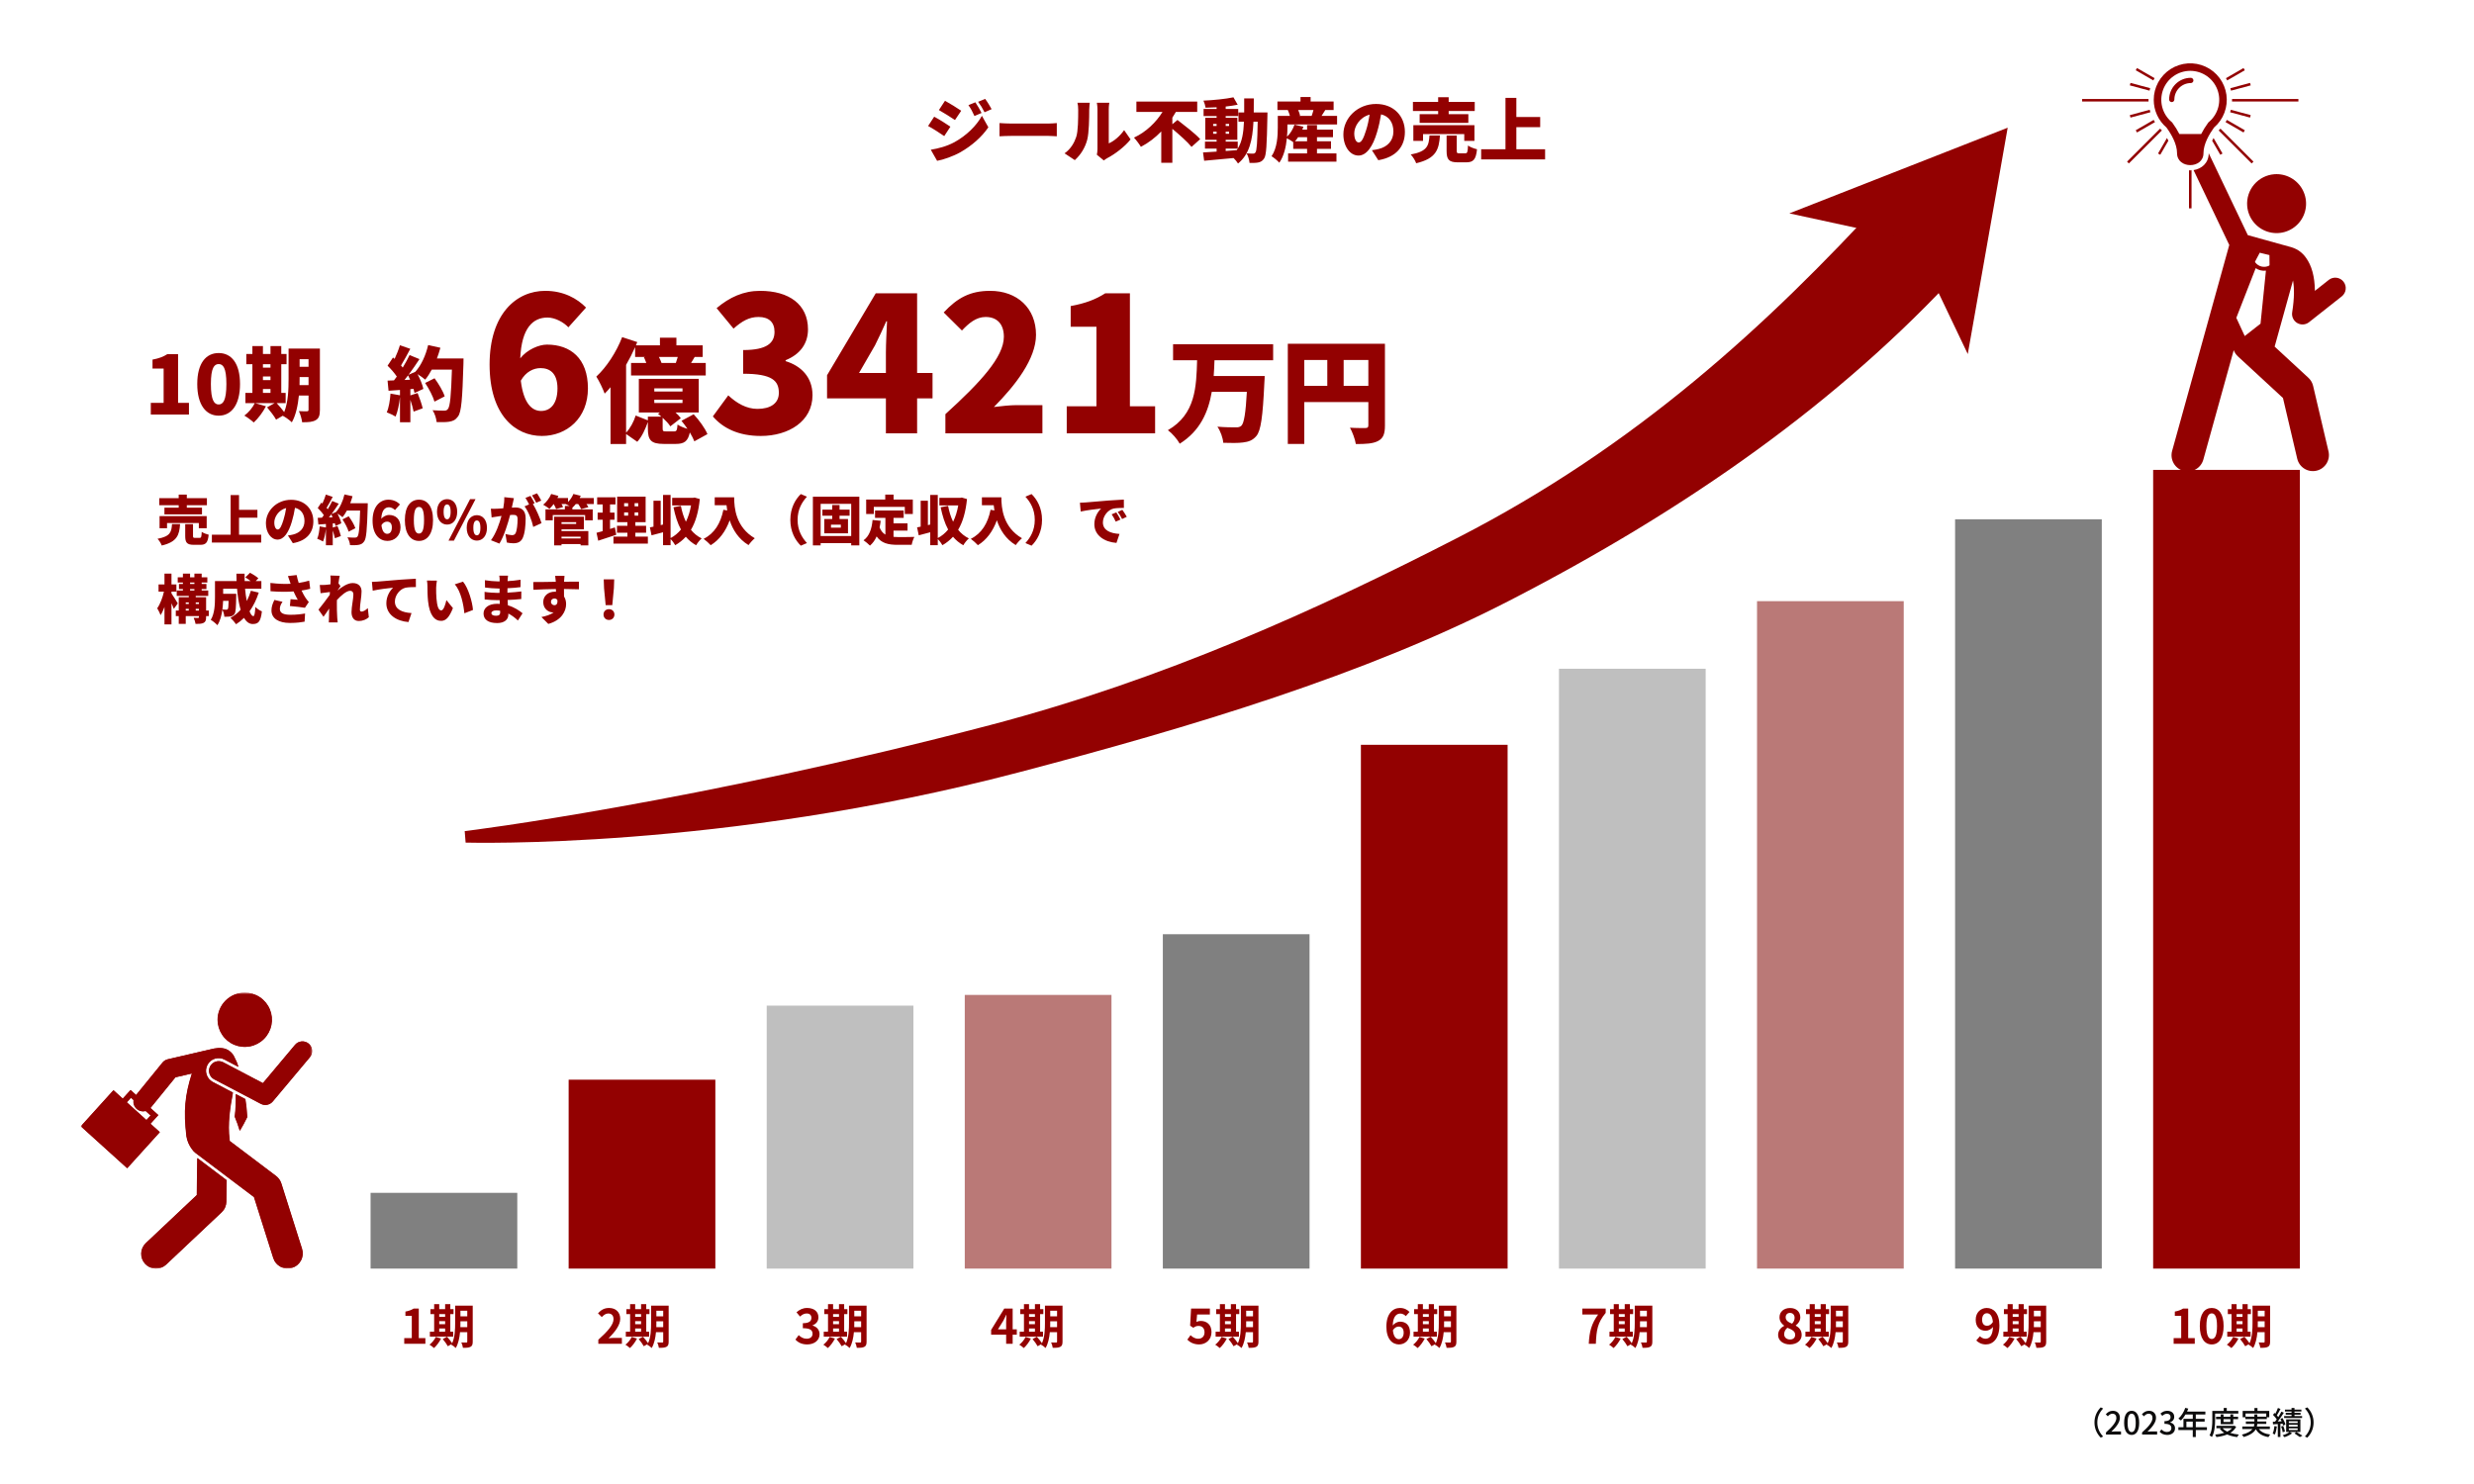
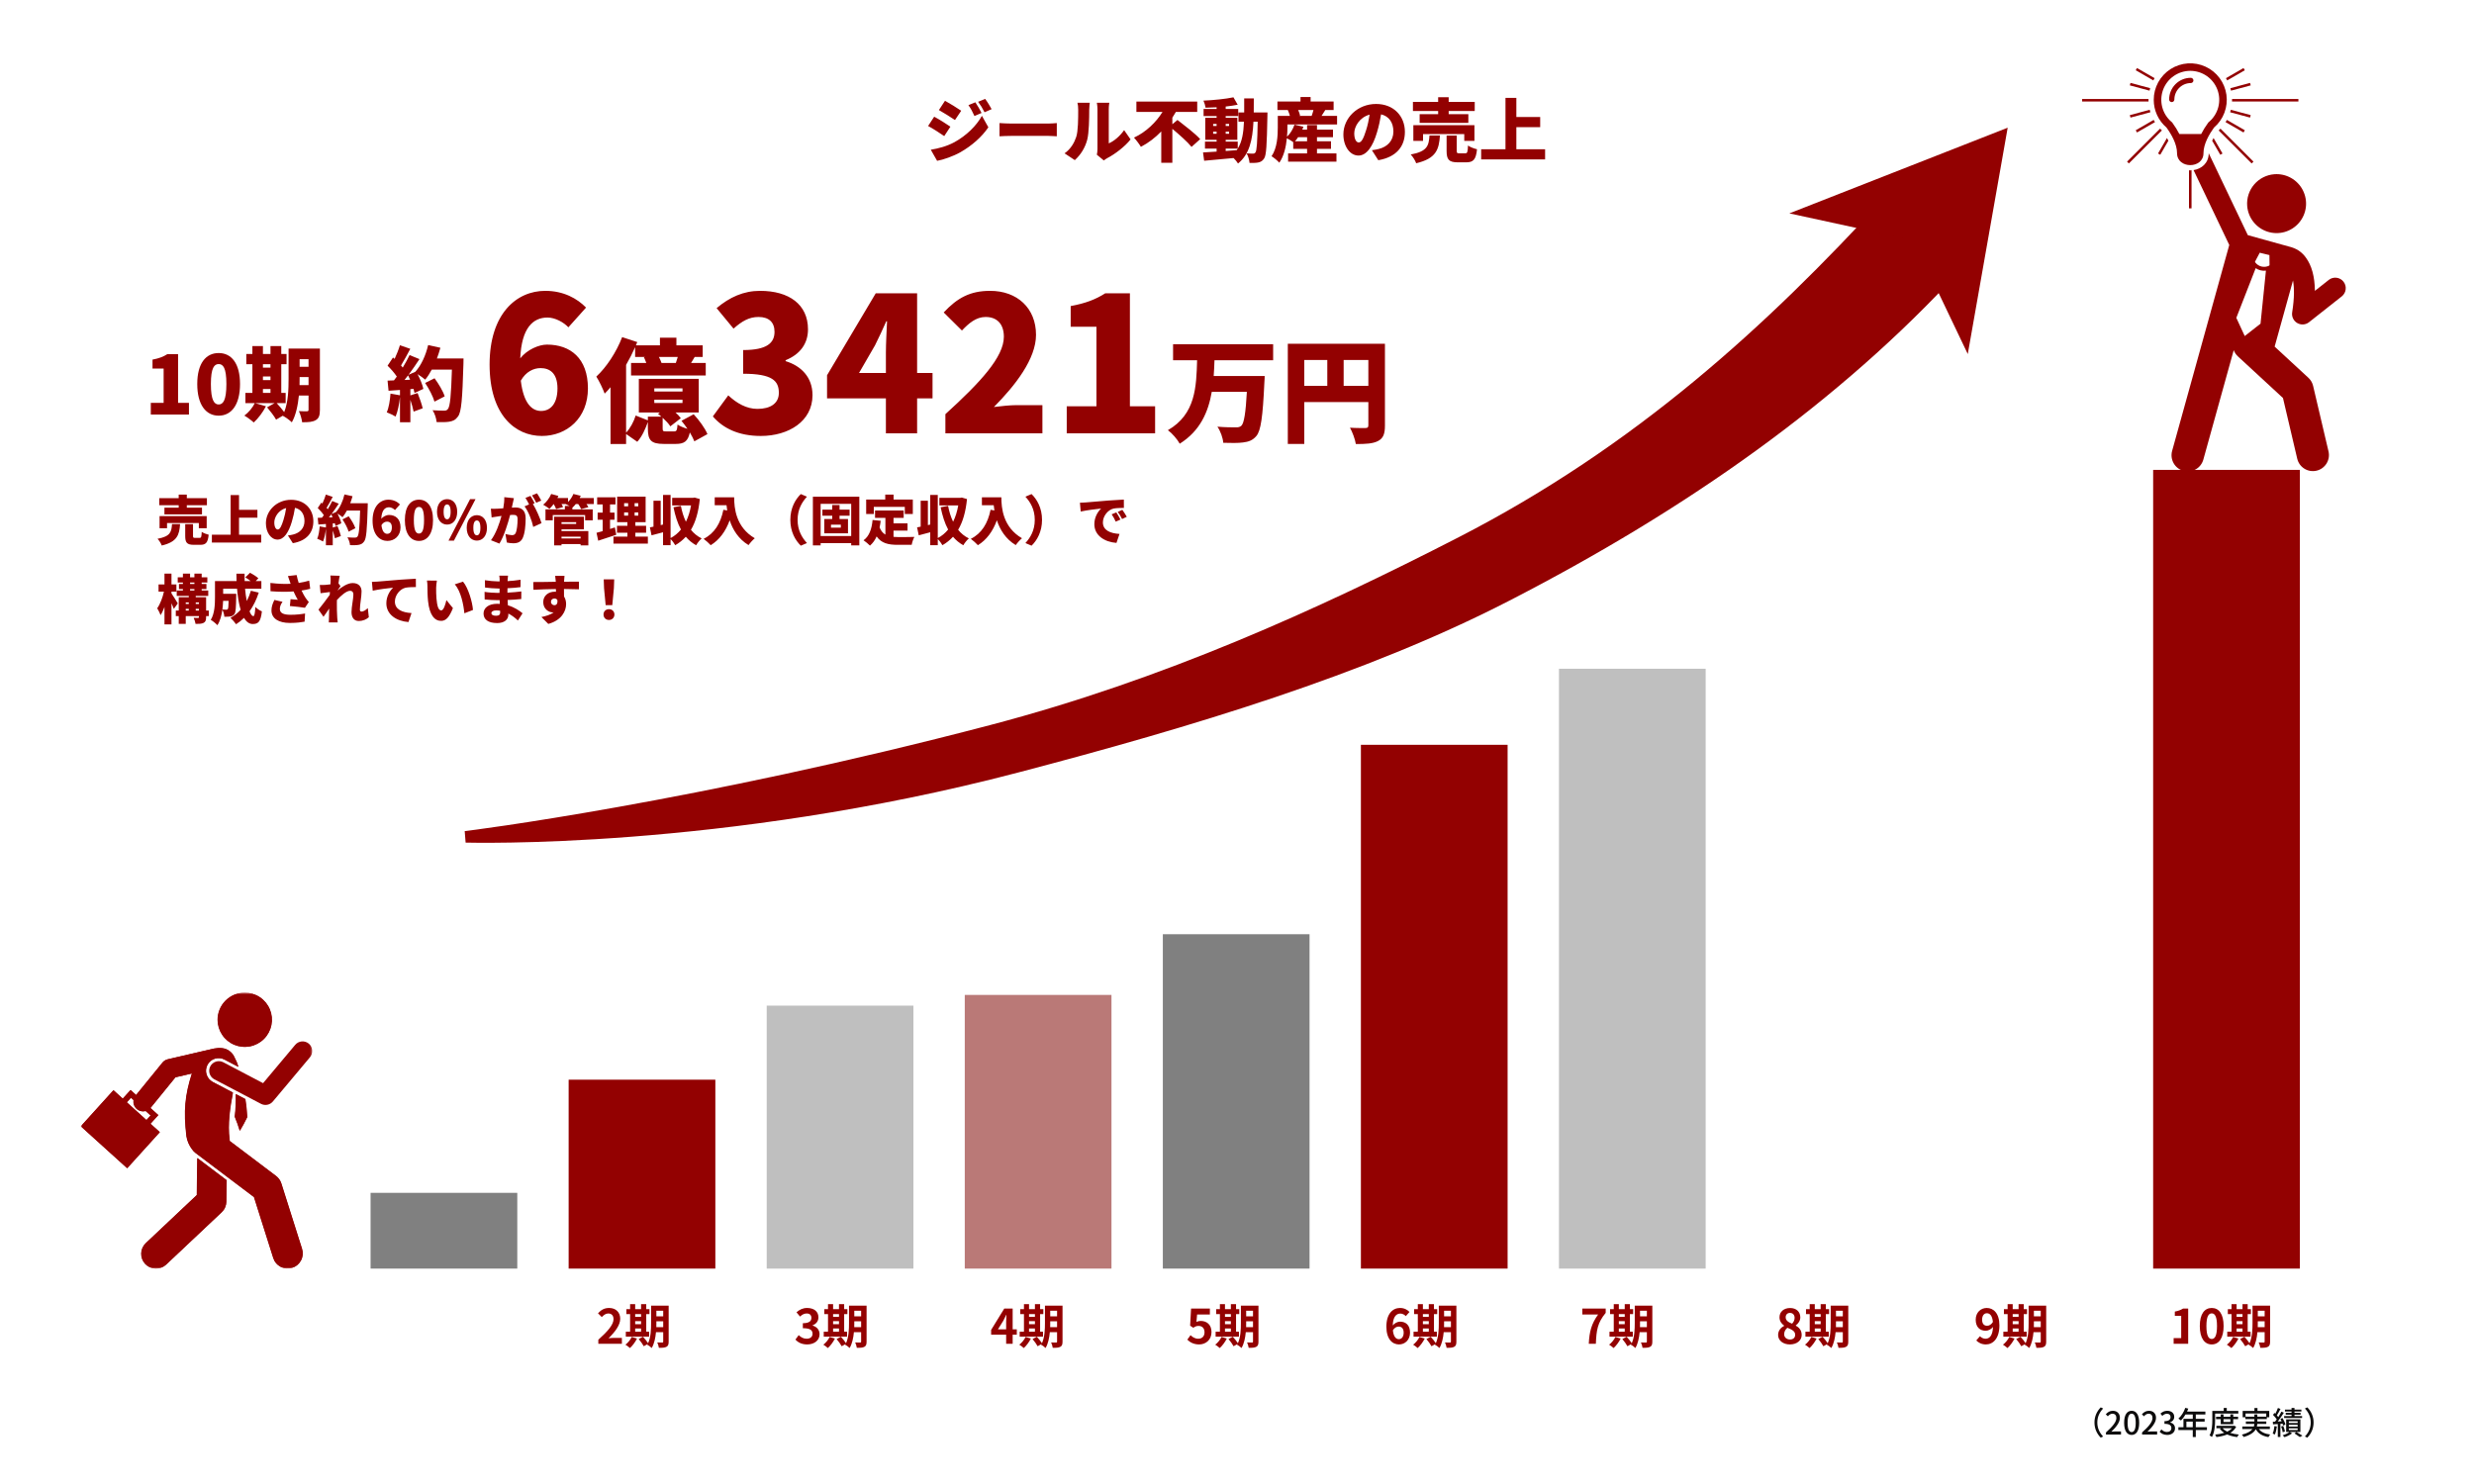
<svg xmlns="http://www.w3.org/2000/svg" width="1250" height="750" viewBox="0 0 1250 750" fill="none">
  <rect x="0" y="0" width="1250" height="750" fill="#333333" stroke="none" />
  <g clip-path="url(#clip0_97_98)">
    <path d="M1250 0H0V750H1250V0Z" fill="white" />
    <path d="M1247.5 2.5H2.5V747.5H1247.5V2.5Z" stroke="white" stroke-width="5" />
    <path d="M492.795 51.7C493.845 53.275 495.175 55.515 495.945 57.09L492.34 58.63C491.22 56.215 490.66 55.06 489.295 53.135L492.795 51.7ZM497.765 49.985C498.92 51.49 500.18 53.66 501.02 55.165L497.45 56.74C496.225 54.325 495.56 53.31 494.195 51.455L497.765 49.985ZM477.465 50.93C479.915 52.26 483.66 54.605 485.655 55.97L482.505 60.66C480.405 59.26 476.835 56.985 474.385 55.62L477.465 50.93ZM470.29 75.675C474.245 75.01 478.34 73.96 482.295 71.825C488.315 68.5 493.355 63.565 496.12 58.525L499.375 64.335C496.015 69.27 491.01 73.645 485.2 76.97C481.63 78.965 476.485 80.785 473.475 81.275L470.29 75.675ZM472.005 58.98C474.525 60.31 478.235 62.655 480.195 64.02L477.08 68.78C474.945 67.31 471.41 65 468.925 63.67L472.005 58.98ZM505.01 62.2C506.41 62.305 509.35 62.445 511.065 62.445H529.65C531.225 62.445 532.94 62.27 533.955 62.2V68.885C533.045 68.85 531.085 68.675 529.65 68.675H511.065C509.07 68.675 506.445 68.78 505.01 68.885V62.2ZM554.185 78.195C554.36 77.46 554.5 76.375 554.5 75.29V55.2C554.5 53.485 554.185 51.945 554.185 51.945H560.485C560.485 51.945 560.205 53.52 560.205 55.235V72.455C562.83 71.37 565.805 68.85 567.975 65.77L571.23 70.46C568.395 74.065 563.285 77.95 559.4 79.945C558.56 80.4 558.105 80.82 557.72 81.1L554.185 78.195ZM537.875 77.495C541.06 75.29 542.845 72 543.755 69.235C544.735 66.365 544.77 59.925 544.77 55.55C544.77 53.905 544.63 52.89 544.385 51.945H550.615C550.615 51.945 550.335 53.8 550.335 55.48C550.335 59.785 550.23 67.1 549.32 70.635C548.235 74.695 546.1 78.16 543.055 80.925L537.875 77.495ZM592.335 62.795L594.925 60.625C598.46 63.39 603.885 67.485 606.405 70.32L602.03 74.24C600.07 71.755 595.835 68.045 592.335 65.105V82.255H586.735V66.435C583.76 69.515 580.295 72.21 576.445 74.205C575.64 72.84 574.03 70.705 572.945 69.55C579.07 66.75 584.215 61.675 587.365 56.565H574.17V51.35H604.9V56.565H594.12C593.56 57.545 592.965 58.525 592.335 59.47V62.795ZM619.285 75.115V76.305L624.85 75.885C625.025 75.64 625.2 75.395 625.375 75.115H619.285ZM612.95 67.59H614.7V66.54H612.95V67.59ZM621 67.59V66.54H619.285V67.59H621ZM612.95 62.62V63.67H614.7V62.62H612.95ZM621 62.62H619.285V63.67H621V62.62ZM633.46 56.845H640.39C640.39 56.845 640.355 58.42 640.355 59.015C640.075 73.19 639.83 78.44 638.71 80.085C637.835 81.415 636.96 81.835 635.735 82.115C634.615 82.36 633.005 82.36 631.325 82.325C631.22 80.925 630.66 78.86 629.855 77.495C631.255 77.635 632.445 77.635 633.145 77.635C633.67 77.635 633.985 77.495 634.335 77.005C635 76.095 635.28 72 635.455 61.5H633.32C632.83 70.95 631.255 77.985 625.515 82.64C625.06 81.835 624.15 80.75 623.275 79.875C617.955 80.4 612.495 80.89 608.4 81.24L607.84 77.04C609.765 76.935 612.11 76.795 614.7 76.62V75.115H608.82V71.58H614.7V70.67H608.96V59.54H614.7V58.665H608.12V55.06H614.7V54.22C612.81 54.325 610.92 54.395 609.135 54.43C608.995 53.415 608.505 51.84 608.05 50.86C613.3 50.615 619.215 50.02 623.205 49.18L625.34 52.925C623.52 53.31 621.455 53.59 619.285 53.835V55.06H625.62V58.665H619.285V59.54H625.165V70.67H619.285V71.58H625.375V75.115C627.58 71.615 628.28 67.135 628.525 61.5H625.76V56.845H628.63V49.74H633.495C633.495 52.225 633.495 54.605 633.46 56.845ZM660.41 69.34H655.86C655.37 70.11 654.845 70.81 654.285 71.405H660.41V69.34ZM663.63 55.585H655.895C656.35 56.565 656.735 57.615 656.875 58.42L656.35 58.56H662.72C663.035 57.685 663.385 56.6 663.63 55.585ZM650.47 62.9V64.405C650.47 65.805 650.435 67.415 650.26 69.095C651.94 67.52 653.305 65.245 654.04 63.005L658.555 64.055C658.38 64.545 658.205 65 657.995 65.49H660.41V63.215H665.415V65.49H673.5V69.34H665.415V71.405H672.485V75.22H665.415V77.53H675.25V81.695H650.82V77.53H660.41V75.22H653.41V71.825C652.57 71.195 651.205 70.39 650.19 69.865C649.77 74.17 648.72 78.895 646.375 82.22C645.605 81.31 643.47 79.525 642.455 78.965C645.36 74.73 645.605 68.57 645.605 64.37V58.56H651.73C651.485 57.615 651.1 56.53 650.68 55.655L650.96 55.585H645.43V51.315H657.085V49.04H662.195V51.315H673.815V55.585H669.615C668.95 56.67 668.285 57.685 667.725 58.56H675.565V62.9H650.47ZM709.83 66.645C709.83 74.03 705.49 79.42 696.39 80.96L693.17 75.92C694.64 75.745 695.585 75.535 696.6 75.29C701.045 74.205 704.02 71.09 704.02 66.47C704.02 61.955 701.815 58.735 697.79 57.79C697.335 60.625 696.705 63.67 695.725 66.925C693.66 73.925 690.51 78.615 686.38 78.615C682.04 78.615 678.75 73.925 678.75 67.94C678.75 59.61 685.925 52.54 695.27 52.54C704.195 52.54 709.83 58.7 709.83 66.645ZM684.245 67.38C684.245 70.425 685.295 72 686.52 72C687.92 72 688.97 69.865 690.23 65.805C691 63.425 691.595 60.66 692.015 57.93C686.835 59.33 684.245 64.055 684.245 67.38ZM726.63 57.685V56.11H713.89V51.49H726.63V49.145H731.95V51.49H745.11V56.11H731.95V57.685H741.89V62.095H717.285V57.685H726.63ZM744.97 71.195H739.825V67.765H719V71.195H714.1V63.25H744.97V71.195ZM722.255 68.465H727.54C727.05 75.5 725.685 80.12 715.535 82.5C715.08 81.17 713.82 79.14 712.77 78.09C721.345 76.48 721.87 73.54 722.255 68.465ZM737.375 77.495H740.28C741.365 77.495 741.575 76.935 741.715 73.54C742.73 74.345 744.9 75.115 746.265 75.43C745.74 80.645 744.41 82.045 740.77 82.045H736.605C731.985 82.045 730.9 80.575 730.9 76.235V68.5H736.01V76.165C736.01 77.355 736.22 77.495 737.375 77.495ZM766.145 75.43H780.67V80.575H748.365V75.43H760.65V49.46H766.145V59.12H778.185V64.265H766.145V75.43Z" fill="#930101" />
    <path d="M76.198 209.5V203.596H82.676V186.253H77.059V181.743C80.339 181.128 82.471 180.308 84.603 178.955H89.974V203.596H95.468V209.5H76.198ZM110.489 210.074C104.052 210.074 99.665 204.58 99.665 194.084C99.665 183.588 104.052 178.422 110.489 178.422C116.926 178.422 121.272 183.629 121.272 194.084C121.272 204.58 116.926 210.074 110.489 210.074ZM110.489 204.416C112.662 204.416 114.384 202.448 114.384 194.084C114.384 185.761 112.662 183.998 110.489 183.998C108.316 183.998 106.553 185.761 106.553 194.084C106.553 202.448 108.316 204.416 110.489 204.416ZM151.341 194.617H155.892V190.558H151.382V191.337C151.382 192.362 151.382 193.469 151.341 194.617ZM155.892 181.538H151.382V185.351H155.892V181.538ZM132.85 196.585V198.553H136.663V196.585H132.85ZM136.663 184.08H132.85V185.802H136.663V184.08ZM132.85 190.271V192.116H136.663V190.271H132.85ZM161.632 176.167V207.122C161.632 209.869 161.14 211.427 159.541 212.329C157.942 213.272 155.769 213.436 152.653 213.395C152.489 211.837 151.751 209.254 151.013 207.778C152.53 207.901 154.498 207.86 155.072 207.86C155.687 207.86 155.892 207.655 155.892 207.04V199.906H151.013C150.521 204.785 149.496 209.869 147.446 213.436C146.503 212.452 144.166 210.771 142.854 210.115L139.492 212.083C138.631 210.443 136.581 207.778 134.941 205.851L138.795 203.719H128.873L134.367 205.318C132.85 208.311 130.39 211.55 128.217 213.518C127.11 212.493 124.814 210.812 123.461 210.033C125.593 208.475 127.602 206.056 128.75 203.719H123.994V198.553H127.52V184.08H124.445V178.914H127.52V174.896H132.85V178.914H136.663V174.896H142.116V178.914H144.781V184.08H142.116V198.553H144.33V203.719H139.779C141.05 205.113 142.567 206.835 143.592 208.27C145.642 203.227 145.806 196.503 145.806 191.337V176.167H161.632Z" fill="#930101" />
    <path d="M90.286 256.557V255.342H80.458V251.778H90.286V249.969H94.39V251.778H104.542V255.342H94.39V256.557H102.058V259.959H83.077V256.557H90.286ZM104.434 266.979H100.465V264.333H84.4V266.979H80.62V260.85H104.434V266.979ZM86.911 264.873H90.988C90.61 270.3 89.557 273.864 81.727 275.7C81.376 274.674 80.404 273.108 79.594 272.298C86.209 271.056 86.614 268.788 86.911 264.873ZM98.575 271.839H100.816C101.653 271.839 101.815 271.407 101.923 268.788C102.706 269.409 104.38 270.003 105.433 270.246C105.028 274.269 104.002 275.349 101.194 275.349H97.981C94.417 275.349 93.58 274.215 93.58 270.867V264.9H97.522V270.813C97.522 271.731 97.684 271.839 98.575 271.839ZM120.769 270.246H131.974V274.215H107.053V270.246H116.53V250.212H120.769V257.664H130.057V261.633H120.769V270.246ZM158.326 263.469C158.326 269.166 154.978 273.324 147.958 274.512L145.474 270.624C146.608 270.489 147.337 270.327 148.12 270.138C151.549 269.301 153.844 266.898 153.844 263.334C153.844 259.851 152.143 257.367 149.038 256.638C148.687 258.825 148.201 261.174 147.445 263.685C145.852 269.085 143.422 272.703 140.236 272.703C136.888 272.703 134.35 269.085 134.35 264.468C134.35 258.042 139.885 252.588 147.094 252.588C153.979 252.588 158.326 257.34 158.326 263.469ZM138.589 264.036C138.589 266.385 139.399 267.6 140.344 267.6C141.424 267.6 142.234 265.953 143.206 262.821C143.8 260.985 144.259 258.852 144.583 256.746C140.587 257.826 138.589 261.471 138.589 264.036ZM166.183 261.498L168.046 261.417C167.83 260.904 167.614 260.418 167.371 259.959C166.966 260.499 166.588 261.012 166.183 261.498ZM176.956 254.343H185.812C185.812 254.343 185.812 255.612 185.785 256.098C185.434 267.816 185.11 272.163 183.976 273.648C183.139 274.809 182.329 275.16 181.114 275.376C180.088 275.565 178.441 275.565 176.848 275.511C176.794 274.404 176.254 272.676 175.525 271.569C177.172 271.704 178.684 271.704 179.413 271.704C179.953 271.704 180.25 271.596 180.574 271.218C181.357 270.408 181.681 266.574 181.951 258.042H175.255C174.58 259.311 173.824 260.472 173.068 261.39C172.528 260.904 171.448 260.148 170.53 259.554C171.394 261.228 172.177 263.118 172.447 264.468L169.504 265.818C169.423 265.413 169.315 264.954 169.18 264.468L168.127 264.549V266.628L170.53 265.845C171.205 267.465 171.907 269.544 172.231 270.921L169.207 272.028C169.018 270.975 168.586 269.49 168.127 268.113V275.565H164.671V267.195C164.428 269.598 163.888 272.082 163.213 273.675C162.538 273.243 161.08 272.568 160.27 272.271C160.972 270.705 161.35 268.275 161.512 266.034L164.671 266.601V264.819L160.864 265.089L160.54 261.714L162.673 261.633C162.997 261.228 163.294 260.796 163.618 260.364C162.835 259.176 161.62 257.799 160.54 256.746L162.349 254.019L162.889 254.478C163.564 253.02 164.239 251.319 164.644 249.942L168.1 251.13C167.074 253.047 165.967 255.153 165.022 256.665C165.211 256.908 165.427 257.151 165.589 257.367C166.453 255.936 167.263 254.478 167.857 253.209L171.151 254.559C170.044 256.233 168.802 258.069 167.533 259.77L169.774 258.771C171.718 256.665 173.257 253.29 174.04 249.888L178.117 250.779C177.793 251.994 177.388 253.182 176.956 254.343ZM179.548 266.952L176.146 268.707C175.687 267.033 174.337 264.441 173.041 262.497L176.173 260.931C177.523 262.767 179.008 265.224 179.548 266.952ZM195.559 263.631C194.56 263.631 193.453 264.144 192.724 265.44C193.129 268.788 194.371 269.787 195.64 269.787C196.909 269.787 197.989 268.842 197.989 266.547C197.989 264.36 196.882 263.631 195.559 263.631ZM195.748 273.378C191.968 273.378 188.242 270.435 188.242 263.118C188.242 255.855 192.076 252.534 196.234 252.534C198.88 252.534 200.824 253.641 202.093 254.937L199.555 257.772C198.907 257.07 197.665 256.368 196.558 256.368C194.479 256.368 192.832 257.853 192.643 262.227C193.642 260.958 195.343 260.256 196.477 260.256C199.825 260.256 202.363 262.2 202.363 266.547C202.363 270.813 199.339 273.378 195.748 273.378ZM211.688 273.378C207.449 273.378 204.56 269.76 204.56 262.848C204.56 255.936 207.449 252.534 211.688 252.534C215.927 252.534 218.789 255.963 218.789 262.848C218.789 269.76 215.927 273.378 211.688 273.378ZM211.688 269.652C213.119 269.652 214.253 268.356 214.253 262.848C214.253 257.367 213.119 256.206 211.688 256.206C210.257 256.206 209.096 257.367 209.096 262.848C209.096 268.356 210.257 269.652 211.688 269.652ZM225.9 265.116C222.957 265.116 220.797 262.686 220.797 258.663C220.797 254.613 222.957 252.264 225.9 252.264C228.87 252.264 231.003 254.613 231.003 258.663C231.003 262.686 228.87 265.116 225.9 265.116ZM225.9 262.443C226.872 262.443 227.682 261.471 227.682 258.663C227.682 255.828 226.872 254.937 225.9 254.937C224.955 254.937 224.145 255.828 224.145 258.663C224.145 261.471 224.955 262.443 225.9 262.443ZM240.939 273.216C237.996 273.216 235.809 270.786 235.809 266.763C235.809 262.713 237.996 260.364 240.939 260.364C243.882 260.364 246.042 262.713 246.042 266.763C246.042 270.786 243.882 273.216 240.939 273.216ZM240.939 270.543C241.911 270.543 242.721 269.571 242.721 266.763C242.721 263.928 241.911 263.037 240.939 263.037C239.967 263.037 239.157 263.928 239.157 266.763C239.157 269.571 239.967 270.543 240.939 270.543ZM226.629 273.216L237.51 252.264H240.264L229.356 273.216H226.629ZM259.65 251.778C259.461 252.588 259.245 253.614 259.083 254.37C258.921 255.099 258.759 255.855 258.597 256.557C259.326 256.503 259.947 256.476 260.433 256.476C263.538 256.476 265.59 257.934 265.59 261.984C265.59 265.143 265.239 269.571 264.078 271.947C263.16 273.891 261.567 274.566 259.38 274.566C258.327 274.566 257.058 274.404 256.086 274.188L255.384 269.895C256.383 270.165 258.003 270.462 258.678 270.462C259.542 270.462 260.163 270.165 260.514 269.436C261.189 268.086 261.513 264.927 261.513 262.416C261.513 260.445 260.703 260.202 259.029 260.202C258.705 260.202 258.273 260.229 257.733 260.283C256.653 264.495 254.628 271.029 252.333 274.728L248.067 273.027C250.632 269.571 252.387 264.441 253.386 260.742C252.684 260.85 252.09 260.931 251.712 260.985C250.848 261.12 249.282 261.336 248.391 261.498L248.013 257.097C249.066 257.178 250.092 257.124 251.172 257.097C251.955 257.07 253.062 256.989 254.277 256.908C254.655 254.802 254.844 252.939 254.79 251.265L259.65 251.778ZM271.341 249.321C272.043 250.347 273.015 252.075 273.474 252.993L270.936 254.073C270.396 252.966 269.532 251.373 268.803 250.347L271.341 249.321ZM268.02 250.617C268.695 251.616 269.64 253.371 270.126 254.316L269.235 254.694C270.855 257.232 272.88 261.903 273.609 264.387L269.424 266.304C268.776 263.172 266.967 258.393 265.023 255.909L267.318 254.937C266.805 253.884 266.13 252.561 265.482 251.643L268.02 250.617ZM293.346 271.218H283.707V272.136H293.346V271.218ZM291.105 263.901H283.707V264.792H291.105V263.901ZM283.707 267.546V268.41H297.261V275.619H293.346V274.971H283.707V275.619H279.981V261.147H295.02V267.546H283.707ZM300.015 251.697V254.748H296.316C296.694 255.315 297.072 255.855 297.288 256.314L293.643 257.286C293.373 256.638 292.752 255.612 292.158 254.748H290.916C290.349 255.45 289.782 256.044 289.215 256.557L289.188 256.53V257.421H299.475V262.983H295.641V260.31H279.279V262.983H275.607V257.421H285.408V255.693H287.784C287.109 255.315 286.38 254.964 285.84 254.748H283.707C284.031 255.288 284.328 255.828 284.49 256.26L280.98 257.259C280.764 256.611 280.278 255.612 279.765 254.748H279.738C279.036 255.666 278.307 256.503 277.632 257.178C276.876 256.557 275.337 255.531 274.446 255.072C276.093 253.776 277.659 251.67 278.496 249.645L282.141 250.644C281.979 250.995 281.817 251.346 281.628 251.697H287.001V253.695C288.162 252.561 289.134 251.076 289.701 249.645L293.427 250.563C293.265 250.941 293.076 251.319 292.887 251.697H300.015ZM310.68 266.547L311.355 270.273C308.304 271.326 304.956 272.406 302.256 273.27L301.392 269.274C302.283 269.058 303.336 268.761 304.497 268.437V262.659H301.959V259.068H304.497V254.937H301.716V251.319H310.977V254.937H308.223V259.068H310.491V262.659H308.223V267.33C309.033 267.06 309.87 266.817 310.68 266.547ZM315.351 258.96V260.607H317.376V258.96H315.351ZM315.351 254.289V255.909H317.376V254.289H315.351ZM322.479 255.909V254.289H320.643V255.909H322.479ZM322.479 260.607V258.96H320.643V260.607H322.479ZM321.021 271.191H327.339V274.728H309.951V271.191H316.998V269.247H311.733V265.737H316.998V263.901H311.814V250.995H326.205V263.901H321.021V265.737H326.448V269.247H321.021V271.191ZM350.937 251.454L353.583 252.21C352.935 258.663 351.477 263.766 349.101 267.762C350.559 269.571 352.368 271.056 354.528 272.109C353.61 272.865 352.314 274.485 351.72 275.565C349.668 274.431 347.94 272.973 346.509 271.272C344.97 272.946 343.215 274.377 341.163 275.538C340.65 274.62 339.678 273.27 338.814 272.433V275.538H335.007V269.004C332.982 269.571 330.957 270.084 329.202 270.543L328.365 266.52C328.905 266.412 329.526 266.304 330.174 266.169V253.074H333.819V265.386L335.007 265.089V250.131H338.814V271.92C340.839 270.894 342.567 269.436 344.052 267.627C342.324 264.441 341.163 260.661 340.272 256.368L344.025 255.666C344.565 258.555 345.402 261.282 346.563 263.685C347.751 261.282 348.615 258.501 349.155 255.45H339.624V251.589H350.235L350.937 251.454ZM361.116 251.346H370.944C370.944 256.665 371.727 266.412 381.366 272.028C380.475 272.73 378.882 274.485 378.207 275.484C373.077 272.406 370.215 267.654 368.676 262.956C366.624 268.599 363.438 272.865 359.091 275.538C358.362 274.701 356.526 273.054 355.5 272.325C360.954 269.625 364.113 264.495 365.49 257.637L367.434 257.988C367.272 257.07 367.164 256.179 367.083 255.342H361.116V251.346ZM399.321 262.74C399.321 256.692 401.886 252.345 404.613 249.699L407.718 251.022C405.234 253.749 402.993 257.367 402.993 262.74C402.993 268.113 405.234 271.731 407.718 274.458L404.613 275.781C401.886 273.135 399.321 268.788 399.321 262.74ZM424.836 266.655V265.17H419.868V266.655H424.836ZM429.264 260.634H424.188V262.308H428.454V269.517H416.466V262.308H420.489V260.634H415.521V257.556H420.489V255.234H424.188V257.556H429.264V260.634ZM414.63 270.894H430.074V254.64H414.63V270.894ZM410.715 251.022H434.178V275.646H430.074V274.512H414.63V275.646H410.715V251.022ZM441.495 256.179V259.77H437.634V252.48H447.273V249.969H451.485V252.48H461.205V259.77H457.155V256.179H441.495ZM451.458 268.167V271.326C452.214 271.407 452.997 271.434 453.807 271.434C455.508 271.434 459.909 271.434 462.015 271.353C461.448 272.271 460.827 274.161 460.638 275.349H453.591C448.893 275.349 445.356 274.593 442.926 271.11C442.089 272.973 440.982 274.539 439.551 275.754C438.903 275.052 437.229 273.648 436.311 273.054C439.2 271.002 440.469 267.303 440.874 262.794L444.978 263.199C444.843 264.36 444.654 265.494 444.411 266.547C445.113 268.329 446.112 269.463 447.354 270.192V261.741H442.116V258.015H456.588V261.741H451.458V264.495H458.532V268.167H451.458ZM485.937 251.454L488.583 252.21C487.935 258.663 486.477 263.766 484.101 267.762C485.559 269.571 487.368 271.056 489.528 272.109C488.61 272.865 487.314 274.485 486.72 275.565C484.668 274.431 482.94 272.973 481.509 271.272C479.97 272.946 478.215 274.377 476.163 275.538C475.65 274.62 474.678 273.27 473.814 272.433V275.538H470.007V269.004C467.982 269.571 465.957 270.084 464.202 270.543L463.365 266.52C463.905 266.412 464.526 266.304 465.174 266.169V253.074H468.819V265.386L470.007 265.089V250.131H473.814V271.92C475.839 270.894 477.567 269.436 479.052 267.627C477.324 264.441 476.163 260.661 475.272 256.368L479.025 255.666C479.565 258.555 480.402 261.282 481.563 263.685C482.751 261.282 483.615 258.501 484.155 255.45H474.624V251.589H485.235L485.937 251.454ZM496.116 251.346H505.944C505.944 256.665 506.727 266.412 516.366 272.028C515.475 272.73 513.882 274.485 513.207 275.484C508.077 272.406 505.215 267.654 503.676 262.956C501.624 268.599 498.438 272.865 494.091 275.538C493.362 274.701 491.526 273.054 490.5 272.325C495.954 269.625 499.113 264.495 500.49 257.637L502.434 257.988C502.272 257.07 502.164 256.179 502.083 255.342H496.116V251.346ZM526.491 262.74C526.491 268.788 523.926 273.135 521.199 275.781L518.094 274.458C520.578 271.731 522.819 268.113 522.819 262.74C522.819 257.367 520.578 253.749 518.094 251.022L521.199 249.699C523.926 252.345 526.491 256.692 526.491 262.74ZM545.634 254.073C546.714 254.046 547.902 253.992 548.415 253.938C550.953 253.722 555.03 253.398 559.971 252.966C562.671 252.75 565.857 252.561 567.828 252.48L567.855 256.692C566.451 256.719 564.156 256.719 562.671 257.016C559.755 257.664 557.244 260.823 557.244 264.036C557.244 268.005 560.97 269.571 565.641 269.841L564.102 274.377C558.081 273.918 552.924 270.651 552.924 264.9C552.924 261.201 554.895 258.339 556.353 257.016C554.031 257.259 549.279 257.799 546.039 258.528L545.634 254.073ZM564.021 258.96C564.696 259.959 565.641 261.579 566.127 262.578L563.724 263.631C562.995 262.065 562.536 261.174 561.672 259.932L564.021 258.96ZM567.072 257.664C567.774 258.636 568.773 260.202 569.313 261.174L566.937 262.308C566.154 260.769 565.641 259.932 564.75 258.717L567.072 257.664Z" fill="#930101" />
    <path d="M89.827 304.954L87.829 307.735C87.559 306.952 87.1 305.926 86.641 304.873V315.565H83.104V306.736C82.51 308.356 81.862 309.787 81.106 310.894C80.782 309.841 79.972 308.329 79.432 307.411C80.917 305.359 82.186 301.957 82.834 298.987H80.107V295.369H83.104V289.915H86.641V295.369H89.125V298.987H86.641V299.905C87.397 300.958 89.395 304.198 89.827 304.954ZM98.899 308.572H100.519V307.708H98.899V308.572ZM93.85 307.708V308.572H95.389V307.708H93.85ZM95.389 304.468H93.85V305.224H95.389V304.468ZM100.519 304.468H98.899V305.224H100.519V304.468ZM96.037 297.691V298.447H98.224V297.691H96.037ZM96.037 294.397V295.126H98.224V294.397H96.037ZM105.487 308.572V311.38H104.137V311.947C104.137 313.486 103.84 314.296 102.841 314.809C101.842 315.295 100.519 315.322 98.818 315.322C98.683 314.404 98.251 313.108 97.846 312.271C98.656 312.325 99.763 312.298 100.087 312.298C100.411 312.298 100.519 312.217 100.519 311.893V311.38H93.85V315.295H90.313V311.38H88.828V308.572H90.313V301.822H95.389V301.174H89.287V298.447H92.419V297.691H90.421V295.126H92.419V294.397H89.8V291.751H92.419V289.915H96.037V291.751H98.224V289.915H101.896V291.751H104.758V294.397H101.896V295.126H104.299V297.691H101.896V298.447H105.217V301.174H98.899V301.822H104.137V308.572H105.487ZM115.504 303.658H112.723C112.669 305.035 112.561 306.52 112.372 308.032C113.182 308.113 113.884 308.14 114.316 308.14C114.667 308.14 114.91 308.059 115.126 307.789C115.342 307.465 115.45 306.358 115.504 303.658ZM126.763 298.555L130.732 299.5C129.598 303.037 128.032 306.223 126.088 308.95C126.682 310.489 127.357 311.38 128.005 311.38C128.545 311.38 128.869 310.03 129.004 306.736C129.895 307.654 131.272 308.572 132.325 308.977C131.731 314.242 130.462 315.376 127.681 315.376C125.899 315.376 124.441 314.215 123.28 312.271C122.065 313.486 120.715 314.566 119.284 315.484C118.717 314.647 117.286 313 116.449 312.244C118.393 311.191 120.121 309.814 121.579 308.167C120.661 305.143 120.094 301.417 119.77 297.529H112.75V300.094H119.365C119.365 300.094 119.338 301.039 119.338 301.471C119.257 306.979 119.122 309.463 118.474 310.327C117.88 311.11 117.259 311.38 116.449 311.542C115.72 311.677 114.586 311.704 113.344 311.704C113.29 310.597 112.885 309.112 112.345 308.14C111.967 311.002 111.211 313.891 109.834 315.97C109.159 315.187 107.377 313.729 106.486 313.27C108.484 310.084 108.619 305.305 108.619 301.768V293.668H119.527C119.473 292.426 119.446 291.184 119.446 289.942H123.577C123.55 291.184 123.55 292.426 123.604 293.668H126.655C125.818 293.02 124.792 292.318 123.955 291.805L126.331 289.456C127.708 290.185 129.598 291.373 130.543 292.264L129.193 293.668H132.055V297.529H123.82C124.009 299.743 124.306 301.876 124.684 303.739C125.521 302.146 126.223 300.418 126.763 298.555ZM146.419 293.83C146.203 293.182 145.852 292.129 145.474 291.13L149.875 290.617C150.172 292.075 150.523 293.398 150.928 294.613C152.818 294.316 154.546 293.938 156.22 293.452L156.733 297.556C155.491 297.907 153.979 298.204 152.359 298.447C153.088 300.04 153.898 301.444 154.438 302.227C154.951 302.983 155.491 303.631 156.031 304.252L154.06 307.168C152.413 306.871 148.93 306.493 146.473 306.277L146.797 302.821C148.012 302.929 149.686 303.064 150.442 303.118C149.767 301.957 149.011 300.472 148.309 298.906C145.15 299.149 141.451 299.176 136.672 298.798L136.618 294.613C140.695 295.099 144.016 295.207 146.824 295.045C146.689 294.586 146.554 294.181 146.419 293.83ZM142.747 304.144C141.829 305.413 141.397 306.628 141.397 307.735C141.397 309.841 143.233 310.705 146.77 310.705C149.821 310.705 152.224 310.408 154.141 310.057L153.898 314.188C152.44 314.458 149.929 314.836 146.5 314.836C140.749 314.836 137.158 312.541 137.158 308.518C137.158 306.79 137.644 305.17 138.643 303.199L142.747 304.144ZM167.047 293.506C167.047 292.642 167.074 291.778 166.912 290.86L171.637 290.995C171.448 291.832 171.232 293.209 171.016 294.829L172.042 296.206C171.691 296.665 171.07 297.637 170.584 298.339V298.393C172.69 296.638 175.633 294.667 178.171 294.667C181.303 294.667 182.68 296.557 182.68 298.879C182.68 301.714 181.843 305.305 181.843 308.14C181.843 308.734 182.167 309.085 182.68 309.085C183.517 309.085 184.705 308.437 185.839 307.33L186.352 311.947C185.191 312.946 183.598 313.837 181.195 313.837C179.035 313.837 177.604 312.217 177.604 309.382C177.604 306.493 178.549 302.794 178.549 300.418C178.549 299.23 177.928 298.582 176.902 298.582C175.039 298.582 172.312 300.958 170.233 303.253C170.206 303.82 170.206 304.414 170.206 304.954C170.206 307.006 170.206 309.652 170.395 312.244C170.422 312.73 170.53 313.891 170.611 314.566H166.129C166.183 313.864 166.21 312.757 166.21 312.325C166.237 310.705 166.264 309.274 166.318 307.573C165.292 309.085 164.212 310.705 163.456 311.704L160.918 308.113C162.43 306.223 164.968 302.983 166.588 300.661C166.615 300.175 166.669 299.689 166.696 299.203C165.292 299.365 163.375 299.608 161.971 299.797L161.566 295.639C162.43 295.666 163.105 295.666 164.239 295.612C164.968 295.558 165.94 295.45 166.966 295.315C167.02 294.451 167.047 293.776 167.047 293.506ZM187.911 294.073C188.991 294.046 190.179 293.992 190.692 293.938C193.23 293.722 197.307 293.398 202.248 292.966C204.948 292.75 208.134 292.561 210.105 292.48L210.132 296.692C208.728 296.719 206.433 296.719 204.948 297.016C202.032 297.664 199.521 300.823 199.521 304.036C199.521 308.005 203.247 309.571 207.918 309.841L206.379 314.377C200.358 313.918 195.201 310.651 195.201 304.9C195.201 301.201 197.172 298.339 198.63 297.016C196.308 297.259 191.556 297.799 188.316 298.528L187.911 294.073ZM220.743 293.452C220.527 294.586 220.365 296.341 220.365 297.124C220.365 298.906 220.365 300.661 220.527 302.47C220.851 306.007 221.391 308.491 222.957 308.491C224.199 308.491 225.144 305.116 225.549 303.28L228.843 307.33C226.953 312.109 225.225 313.783 222.876 313.783C219.663 313.783 217.017 311.056 216.261 303.685C215.991 301.12 215.964 298.015 215.964 296.314C215.964 295.504 215.91 294.343 215.721 293.398L220.743 293.452ZM233.946 293.965C236.592 297.07 238.725 304.387 238.968 308.275L234.621 309.949C234.243 305.872 232.92 298.771 229.761 295.315L233.946 293.965ZM248.283 309.841C248.283 310.732 249.174 311.191 250.578 311.191C251.955 311.191 252.711 310.813 252.711 309.436C252.711 309.247 252.711 308.977 252.684 308.653C252.036 308.545 251.361 308.491 250.659 308.491C249.147 308.491 248.283 309.085 248.283 309.841ZM256.68 290.941C256.599 291.508 256.518 292.264 256.491 292.912C256.491 293.128 256.464 293.398 256.464 293.695C258.543 293.587 260.676 293.371 263.025 292.993L262.998 296.719C261.378 296.962 259.002 297.178 256.41 297.286C256.383 298.069 256.383 298.825 256.383 299.527C259.164 299.392 261.324 299.149 263.403 298.906L263.376 302.74C261 302.983 259.029 303.145 256.464 303.226C256.518 304.09 256.572 305.008 256.626 305.926C259.947 306.898 262.458 308.626 264.024 309.949L261.675 313.594C260.352 312.325 258.705 311.029 256.842 310.084V310.624C256.842 313.162 254.79 314.89 251.226 314.89C246.663 314.89 244.314 313.081 244.314 310.084C244.314 307.195 246.906 305.143 251.199 305.143C251.658 305.143 252.09 305.17 252.522 305.197C252.495 304.576 252.468 303.928 252.441 303.307H251.118C249.687 303.307 246.582 303.172 244.881 302.956L244.827 299.122C246.501 299.446 249.93 299.635 251.172 299.635H252.387C252.387 298.906 252.387 298.15 252.414 297.421H251.55C249.93 297.421 246.906 297.178 245.07 296.935L244.989 293.236C247.014 293.56 249.957 293.83 251.523 293.83H252.441V292.912C252.441 292.399 252.387 291.535 252.252 290.941H256.68ZM285.219 291.022C285.138 291.535 285.03 293.209 285.003 293.695V293.992C287.514 293.992 291.132 293.938 292.536 293.965L292.482 297.826C290.889 297.745 288.351 297.691 284.949 297.664C284.976 298.96 284.976 300.337 284.976 301.471C285.678 302.524 286.029 303.874 286.029 305.332C286.029 308.788 283.788 313.486 277.038 315.322L273.555 311.839C275.904 311.353 278.145 310.705 279.738 309.463C279.576 309.49 279.414 309.49 279.252 309.49C277.281 309.49 274.473 307.789 274.473 304.306C274.473 301.039 277.092 299.041 280.224 299.041C280.467 299.041 280.683 299.041 280.899 299.068C280.899 298.609 280.899 298.15 280.872 297.691C276.822 297.745 272.826 297.907 269.532 298.069L269.424 294.154C272.556 294.181 277.335 294.073 280.818 294.019C280.791 293.911 280.791 293.803 280.791 293.722C280.683 292.426 280.575 291.427 280.494 291.022H285.219ZM278.388 304.225C278.388 305.197 279.252 305.872 280.116 305.872C280.98 305.872 281.898 305.251 281.601 303.199C281.25 302.713 280.737 302.47 280.116 302.47C279.279 302.47 278.388 302.983 278.388 304.225ZM306.009 305.818L305.199 297.286L305.037 292.804H310.329L310.167 297.286L309.357 305.818H306.009ZM307.683 313.324C306.063 313.324 304.929 312.163 304.929 310.57C304.929 308.977 306.09 307.87 307.683 307.87C309.276 307.87 310.437 308.977 310.437 310.57C310.437 312.163 309.276 313.324 307.683 313.324Z" fill="#930101" />
    <path d="M273.115 186.035C269.6 186.035 265.705 187.84 263.14 192.4C264.565 204.18 268.935 207.695 273.4 207.695C277.865 207.695 281.665 204.37 281.665 196.295C281.665 188.6 277.77 186.035 273.115 186.035ZM273.78 220.33C260.48 220.33 247.37 209.975 247.37 184.23C247.37 158.675 260.86 146.99 275.49 146.99C284.8 146.99 291.64 150.885 296.105 155.445L287.175 165.42C284.895 162.95 280.525 160.48 276.63 160.48C269.315 160.48 263.52 165.705 262.855 181.095C266.37 176.63 272.355 174.16 276.345 174.16C288.125 174.16 297.055 181 297.055 196.295C297.055 211.305 286.415 220.33 273.78 220.33ZM334.236 183.432H341.475C341.817 182.463 342.159 181.437 342.444 180.411H332.925C333.438 181.38 333.894 182.463 334.236 183.432ZM330.588 202.014V203.667H344.838V202.014H330.588ZM330.588 196.257V197.853H344.838V196.257H330.588ZM357.435 219.399L350.823 223.047C350.367 221.793 349.512 220.197 348.543 218.544C347.574 223.104 345.636 224.358 341.418 224.358H335.433C328.764 224.358 327.339 222.363 327.339 216.492V213.243C326.085 216.777 324.432 220.596 321.981 223.275L316.338 219.342V224.415H308.472V195.687C307.503 196.884 306.477 197.967 305.508 198.936C304.824 196.941 302.658 192.381 301.29 190.329C306.42 185.598 311.436 177.96 314.343 170.379L321.981 172.887L321.297 174.54H333.438V170.664H341.76V174.54H355.041V180.411H350.994L349.17 183.432H356.58V189.759H318.846V183.432H326.541C326.199 182.463 325.743 181.38 325.344 180.525L325.971 180.411H320.898V175.452C319.587 178.416 318.048 181.437 316.338 184.401V218.658C318.447 216.435 320.214 213.129 321.183 209.994L327.339 212.445V210.564H334.122C333.609 210.051 333.039 209.595 332.469 209.196L333.438 208.455H322.779V191.469H353.046V208.455H341.304C342.387 209.424 343.356 210.45 343.983 211.362L338.682 215.466C337.941 214.212 336.402 212.616 334.806 211.134V216.435C334.806 217.917 335.034 218.031 336.63 218.031H340.563C341.817 218.031 342.102 217.575 342.33 214.554C343.413 215.352 345.522 216.207 347.346 216.72C346.377 215.295 345.351 213.927 344.325 212.673L350.481 209.367C353.217 212.331 356.238 216.435 357.435 219.399ZM384.396 220.33C373.186 220.33 365.301 216.435 360.171 210.45L367.961 199.81C372.236 203.8 377.176 206.65 382.686 206.65C389.241 206.65 393.516 203.895 393.516 198.575C393.516 192.495 390.286 188.885 375.466 188.885V176.915C387.531 176.915 391.331 173.305 391.331 167.7C391.331 162.855 388.481 160.195 383.256 160.195C378.506 160.195 374.896 162.285 370.621 166.085L362.071 155.73C368.626 150.22 375.656 146.99 384.016 146.99C398.646 146.99 408.241 153.83 408.241 166.465C408.241 173.495 404.441 179.005 396.936 182.045V182.52C404.726 184.895 410.521 190.595 410.521 199.715C410.521 212.92 398.456 220.33 384.396 220.33ZM434.021 188.505H447.606V178.15C447.606 173.685 447.986 166.94 448.176 162.38H447.796C445.991 166.465 444.091 170.55 442.096 174.54L434.021 188.505ZM447.606 219V201.33H417.871V189.645L442.476 148.225H463.376V188.505H471.166V201.33H463.376V219H447.606ZM477.662 219V209.31C495.332 193.255 507.207 180.43 507.207 170.17C507.207 163.71 503.692 160.195 497.992 160.195C493.147 160.195 489.442 163.425 486.022 167.035L476.807 157.915C483.742 150.505 490.202 146.99 500.272 146.99C513.952 146.99 523.452 155.73 523.452 169.22C523.452 181.38 513.002 194.775 502.172 205.7C505.687 205.225 510.532 204.75 513.762 204.75H526.682V219H477.662ZM538.973 219V205.32H553.983V165.135H540.968V154.685C548.568 153.26 553.508 151.36 558.448 148.225H570.893V205.32H583.623V219H538.973ZM643.261 182.064H613.621C613.564 184.743 613.393 187.365 613.222 190.044H638.986C638.986 190.044 638.929 192.552 638.815 193.578C638.017 210.735 637.048 217.689 634.768 220.368C632.887 222.591 630.835 223.275 628.042 223.617C625.648 223.959 621.772 223.902 618.067 223.788C617.896 221.451 616.699 217.917 615.103 215.637C618.922 215.979 622.684 215.979 624.451 215.979C625.648 215.979 626.389 215.865 627.187 215.181C628.555 213.927 629.41 208.626 629.98 198.024H612.253C610.486 208.284 606.382 217.746 596.065 224.244C594.811 221.964 592.303 219.057 590.08 217.404C604.159 209.31 604.444 195.402 604.843 182.064H592.702V173.97H643.261V182.064ZM678.886 195.003H691.369V181.95H678.886V195.003ZM658.993 181.95V195.003H670.621V181.95H658.993ZM699.748 173.742V215.067C699.748 219.285 698.893 221.508 696.271 222.876C693.649 224.244 690.115 224.415 685.042 224.415C684.7 222.078 683.275 218.259 682.078 216.15C685.042 216.378 688.804 216.321 689.887 216.321C690.97 216.321 691.369 215.979 691.369 214.953V203.211H658.993V224.358H650.671V173.742H699.748Z" fill="#930101" />
    <path d="M204.389 192.034L207.218 191.911C206.89 191.132 206.562 190.394 206.193 189.697C205.578 190.517 205.004 191.296 204.389 192.034ZM220.748 181.169H234.196C234.196 181.169 234.196 183.096 234.155 183.834C233.622 201.628 233.13 208.229 231.408 210.484C230.137 212.247 228.907 212.78 227.062 213.108C225.504 213.395 223.003 213.395 220.584 213.313C220.502 211.632 219.682 209.008 218.575 207.327C221.076 207.532 223.372 207.532 224.479 207.532C225.299 207.532 225.75 207.368 226.242 206.794C227.431 205.564 227.923 199.742 228.333 186.786H218.165C217.14 188.713 215.992 190.476 214.844 191.87C214.024 191.132 212.384 189.984 210.99 189.082C212.302 191.624 213.491 194.494 213.901 196.544L209.432 198.594C209.309 197.979 209.145 197.282 208.94 196.544L207.341 196.667V199.824L210.99 198.635C212.015 201.095 213.081 204.252 213.573 206.343L208.981 208.024C208.694 206.425 208.038 204.17 207.341 202.079V213.395H202.093V200.685C201.724 204.334 200.904 208.106 199.879 210.525C198.854 209.869 196.64 208.844 195.41 208.393C196.476 206.015 197.05 202.325 197.296 198.922L202.093 199.783V197.077L196.312 197.487L195.82 192.362L199.059 192.239C199.551 191.624 200.002 190.968 200.494 190.312C199.305 188.508 197.46 186.417 195.82 184.818L198.567 180.677L199.387 181.374C200.412 179.16 201.437 176.577 202.052 174.486L207.3 176.29C205.742 179.201 204.061 182.399 202.626 184.695C202.913 185.064 203.241 185.433 203.487 185.761C204.799 183.588 206.029 181.374 206.931 179.447L211.933 181.497C210.252 184.039 208.366 186.827 206.439 189.41L209.842 187.893C212.794 184.695 215.131 179.57 216.32 174.404L222.511 175.757C222.019 177.602 221.404 179.406 220.748 181.169ZM224.684 200.316L219.518 202.981C218.821 200.439 216.771 196.503 214.803 193.551L219.559 191.173C221.609 193.961 223.864 197.692 224.684 200.316Z" fill="#930101" />
    <path d="M1162.01 237.472H1087.89V641.136H1162.01V237.472Z" fill="#930101" />
-     <path d="M1061.94 262.441H987.82V641.136H1061.94V262.441Z" fill="#808080" />
-     <path d="M961.871 303.82H887.748V641.136H961.871V303.82Z" fill="#BA7977" />
    <path d="M861.798 337.975H787.675V641.136H861.798V337.975Z" fill="#BFBFBF" />
    <path d="M761.725 376.418H687.602V641.136H761.725V376.418Z" fill="#930101" />
    <path d="M661.652 472.147H587.53V641.136H661.652V472.147Z" fill="#808080" />
    <path d="M561.579 502.826H487.457V641.136H561.579V502.826Z" fill="#BA7977" />
    <path d="M461.507 508.237H387.385V641.136H461.507V508.237Z" fill="#BFBFBF" />
    <path d="M361.434 545.662H287.312V641.136H361.434V545.662Z" fill="#930101" />
    <path d="M261.361 602.849H187.239V641.136H261.361V602.849Z" fill="#808080" />
    <path d="M1127.73 51.312H1161.28V50.02H1127.74C1127.74 50.166 1127.75 50.311 1127.75 50.458C1127.75 50.743 1127.74 51.028 1127.73 51.312Z" fill="#930101" />
    <path d="M1085.54 50.457C1085.54 50.31 1085.55 50.167 1085.55 50.021H1052.01V51.311H1085.56C1085.55 51.027 1085.54 50.743 1085.54 50.457Z" fill="#930101" />
    <path d="M1106 86.07V105.3H1107.29V86.07C1107.07 86.083 1106.86 86.096 1106.64 86.096C1106.43 86.096 1106.21 86.083 1106 86.07Z" fill="#930101" />
    <path d="M1121.81 78.222L1122.93 77.576L1118.41 69.753C1118.16 70.214 1117.92 70.668 1117.7 71.115L1121.81 78.222Z" fill="#930101" />
    <path d="M1079.73 34.384L1079.09 35.5L1087.97 40.629C1088.17 40.248 1088.38 39.871 1088.61 39.504L1079.73 34.384Z" fill="#930101" />
    <path d="M1133.55 66.949L1134.2 65.83L1125.14 60.6C1124.93 60.977 1124.71 61.348 1124.48 61.713L1133.55 66.949Z" fill="#930101" />
    <path d="M1076.44 41.9L1076.1 43.148L1086.06 45.815C1086.16 45.393 1086.26 44.976 1086.38 44.564L1076.44 41.9Z" fill="#930101" />
    <path d="M1136.85 59.429L1137.18 58.181L1127.13 55.488C1127.03 55.906 1126.91 56.321 1126.79 56.732L1136.85 59.429Z" fill="#930101" />
    <path d="M1076.1 58.181L1076.44 59.429L1086.5 56.729C1086.37 56.318 1086.26 55.903 1086.15 55.484L1076.1 58.181Z" fill="#930101" />
    <path d="M1137.19 43.151L1136.85 41.9L1126.91 44.565C1127.03 44.977 1127.14 45.394 1127.23 45.816L1137.19 43.151Z" fill="#930101" />
    <path d="M1079.09 65.83L1079.73 66.949L1088.81 61.71C1088.57 61.346 1088.36 60.975 1088.15 60.598L1079.09 65.83Z" fill="#930101" />
    <path d="M1134.2 35.5L1133.55 34.381L1124.68 39.504C1124.9 39.872 1125.11 40.248 1125.31 40.63L1134.2 35.5Z" fill="#930101" />
    <path d="M1090.36 77.576L1091.48 78.223L1095.58 71.115C1095.36 70.667 1095.13 70.213 1094.87 69.753L1090.36 77.576Z" fill="#930101" />
    <path d="M1097.88 80.874L1098.01 80.91C1097.98 80.84 1097.96 80.768 1097.93 80.697L1097.88 80.874Z" fill="#930101" />
    <path d="M1120.98 65.918L1128.42 73.359L1137.66 82.599L1138.58 81.686L1129.34 72.446L1121.9 65.011C1121.61 65.322 1121.3 65.624 1120.98 65.918Z" fill="#930101" />
    <path d="M1091.39 65.011L1083.95 72.446L1074.71 81.686L1075.62 82.599L1084.86 73.359L1092.31 65.918C1091.99 65.624 1091.68 65.322 1091.39 65.011Z" fill="#930101" />
    <path d="M1108.3 85.965L1126.35 123.806L1116.47 159.406L1097.47 227.89C1096.89 229.983 1097.17 232.22 1098.24 234.11C1099.31 236.001 1101.08 237.389 1103.18 237.969C1105.27 238.55 1107.51 238.276 1109.4 237.207C1111.29 236.138 1112.67 234.362 1113.25 232.269L1128.6 176.963C1129.04 178.156 1129.76 179.228 1130.69 180.091L1153.48 201.143L1160.69 231.837C1160.94 232.874 1161.38 233.853 1162 234.718C1162.63 235.583 1163.41 236.317 1164.32 236.878C1165.22 237.439 1166.23 237.816 1167.28 237.987C1168.33 238.159 1169.41 238.122 1170.45 237.878C1171.48 237.635 1172.46 237.189 1173.33 236.567C1174.19 235.945 1174.93 235.159 1175.49 234.253C1176.05 233.348 1176.42 232.341 1176.6 231.289C1176.77 230.238 1176.73 229.163 1176.49 228.126L1168.71 195.014C1168.34 193.439 1167.5 192.012 1166.31 190.914L1149.27 175.167C1149.29 175.089 1149.32 175.014 1149.34 174.934L1158.55 141.745C1159.2 145.245 1159.32 150.414 1158.13 157.851C1157.96 158.904 1158.12 159.982 1158.57 160.945C1159.03 161.909 1159.76 162.713 1160.68 163.252C1161.6 163.791 1162.66 164.041 1163.73 163.968C1164.79 163.896 1165.81 163.504 1166.64 162.845L1183.29 149.7C1184.35 148.816 1185.03 147.553 1185.17 146.179C1185.32 144.805 1184.92 143.43 1184.06 142.346C1183.21 141.262 1181.96 140.554 1180.59 140.374C1179.22 140.194 1177.84 140.555 1176.73 141.381L1169.62 147C1169.53 139.85 1168.02 134.247 1165.11 130.267C1163.43 127.833 1161 126.015 1158.18 125.089C1158.08 125.055 1157.99 125.018 1157.88 124.989L1135.72 118.838L1115.97 77.438C1115.95 82.443 1112.32 85.345 1108.3 85.97M1139.7 135.531C1140.45 136.043 1141.29 136.416 1142.17 136.631C1143.06 136.842 1143.97 136.892 1144.87 136.779L1142.14 163.586L1134.16 169.834L1129.91 160.634L1139.7 135.531ZM1141.74 127.731L1144.19 128.322L1146.63 128.913L1146.69 134.036L1146.43 134.285C1145.26 134.863 1143.92 135.012 1142.64 134.705C1141.37 134.398 1140.25 133.655 1139.46 132.605L1139.35 132.263L1141.74 127.731Z" fill="#930101" />
    <path d="M1135.4 104.055C1135.62 106.993 1136.72 109.798 1138.54 112.116C1140.36 114.433 1142.82 116.159 1145.63 117.074C1148.43 117.989 1151.44 118.054 1154.27 117.258C1157.11 116.463 1159.65 114.844 1161.57 112.607C1163.49 110.369 1164.7 107.613 1165.05 104.687C1165.4 101.761 1164.87 98.797 1163.54 96.169C1162.21 93.541 1160.12 91.367 1157.56 89.923C1154.99 88.479 1152.05 87.829 1149.11 88.055C1145.17 88.358 1141.51 90.215 1138.94 93.215C1136.37 96.216 1135.09 100.115 1135.4 104.055Z" fill="#930101" />
    <path d="M1088.19 50.458C1088.18 53.116 1088.76 55.742 1089.87 58.157C1090.98 60.571 1092.6 62.716 1094.62 64.445C1097.09 67.845 1099.96 72.793 1099.96 77.402C1099.96 85.463 1113.32 85.463 1113.32 77.402C1113.32 72.793 1116.2 67.845 1118.66 64.445C1121.01 62.429 1122.81 59.855 1123.9 56.96C1124.99 54.065 1125.34 50.942 1124.91 47.879C1124.48 44.815 1123.28 41.91 1121.44 39.429C1119.59 36.948 1117.15 34.971 1114.33 33.681C1111.52 32.39 1108.43 31.828 1105.34 32.044C1102.26 32.261 1099.28 33.25 1096.67 34.921C1094.07 36.592 1091.93 38.89 1090.44 41.605C1088.96 44.32 1088.18 47.364 1088.19 50.458ZM1112.14 67.749H1101.15C1100.15 65.812 1099 63.957 1097.71 62.2L1097.45 61.84L1097.11 61.551C1094.84 59.604 1093.22 57.009 1092.47 54.114C1091.72 51.219 1091.88 48.164 1092.91 45.359C1093.95 42.554 1095.82 40.134 1098.28 38.425C1100.73 36.717 1103.65 35.8 1106.64 35.8C1109.63 35.8 1112.55 36.717 1115.01 38.425C1117.46 40.134 1119.33 42.554 1120.37 45.359C1121.41 48.164 1121.56 51.219 1120.81 54.114C1120.06 57.009 1118.44 59.604 1116.17 61.551L1115.83 61.84L1115.57 62.204C1114.28 63.96 1113.14 65.814 1112.14 67.749" fill="#930101" />
    <path d="M1108.24 40.646C1108.24 40.295 1108.1 39.958 1107.85 39.71C1107.6 39.461 1107.26 39.322 1106.91 39.322C1104.01 39.325 1101.23 40.48 1099.17 42.533C1097.12 44.586 1095.97 47.37 1095.96 50.273C1095.96 50.624 1096.1 50.961 1096.35 51.209C1096.6 51.458 1096.94 51.597 1097.29 51.597C1097.64 51.597 1097.98 51.458 1098.23 51.209C1098.47 50.961 1098.61 50.624 1098.61 50.273C1098.62 48.073 1099.49 45.963 1101.05 44.407C1102.6 42.851 1104.71 41.976 1106.91 41.973C1107.09 41.973 1107.26 41.939 1107.42 41.872C1107.58 41.805 1107.73 41.707 1107.85 41.584C1107.97 41.461 1108.07 41.315 1108.14 41.154C1108.2 40.993 1108.24 40.82 1108.24 40.646Z" fill="#930101" />
    <path d="M235.254 425.848L234.796 420.029C235.972 419.992 351.845 405.414 500.429 366.399C587.583 343.514 665.623 308.204 737.103 271.458C826.286 225.612 892.539 164.9 952.077 99.981L990.171 136.834C929.617 202.865 852.592 257.334 762.051 303.858C689.739 341.014 602.439 367.331 514.375 390.433C364.51 429.75 236.439 425.81 235.254 425.848Z" fill="#930101" />
    <path d="M1014.39 64.539L994.228 178.939L966.806 121.463L904.076 107.84L1014.39 64.539Z" fill="#930101" />
-     <path d="M204.243 679.129V676.273H208.059V665.041H204.843V662.857C206.619 662.521 207.843 662.065 208.971 661.345H211.587V676.273H214.923V679.129H204.243ZM221.928 671.401V673.033H224.904V671.401H221.928ZM224.904 664.129H221.928V665.521H224.904V664.129ZM221.928 667.705V669.217H224.904V667.705H221.928ZM228.984 673.033V675.529H217.2V673.033H219.36V664.129H217.488V661.633H219.36V659.089H221.928V661.633H224.904V659.089H227.52V661.633H229.152V664.129H227.52V673.033H228.984ZM220.176 675.697L222.84 676.489C222 678.241 220.584 680.113 219.288 681.289C218.76 680.785 217.656 679.969 217.008 679.585C218.256 678.649 219.504 677.137 220.176 675.697ZM232.608 670.729H236.088V667.777H232.632V668.665C232.632 669.289 232.632 669.985 232.608 670.729ZM236.088 662.449H232.632V665.257H236.088V662.449ZM238.848 659.857V678.049C238.848 679.465 238.584 680.209 237.744 680.665C236.904 681.121 235.68 681.193 233.904 681.169C233.808 680.425 233.448 679.177 233.088 678.457C234.12 678.529 235.272 678.505 235.608 678.505C235.968 678.505 236.088 678.385 236.088 678.001V673.273H232.44C232.176 676.105 231.576 679.105 230.28 681.265C229.824 680.761 228.648 679.897 228.024 679.657C228.096 679.513 228.192 679.393 228.264 679.249L226.272 680.377C225.792 679.441 224.64 677.857 223.704 676.753L225.864 675.577C226.728 676.537 227.856 677.857 228.456 678.841C229.848 675.841 229.968 671.785 229.968 668.665V659.857H238.848Z" fill="#930101" />
    <path d="M302.307 679.129V677.089C307.131 672.769 309.987 669.433 309.987 666.697C309.987 664.897 309.027 663.817 307.323 663.817C306.027 663.817 304.971 664.657 304.059 665.641L302.139 663.721C303.771 661.969 305.355 661.033 307.779 661.033C311.139 661.033 313.371 663.193 313.371 666.505C313.371 669.721 310.707 673.177 307.467 676.345C308.355 676.249 309.531 676.153 310.371 676.153H314.211V679.129H302.307ZM320.928 671.401V673.033H323.904V671.401H320.928ZM323.904 664.129H320.928V665.521H323.904V664.129ZM320.928 667.705V669.217H323.904V667.705H320.928ZM327.984 673.033V675.529H316.2V673.033H318.36V664.129H316.488V661.633H318.36V659.089H320.928V661.633H323.904V659.089H326.52V661.633H328.152V664.129H326.52V673.033H327.984ZM319.176 675.697L321.84 676.489C321 678.241 319.584 680.113 318.288 681.289C317.76 680.785 316.656 679.969 316.008 679.585C317.256 678.649 318.504 677.137 319.176 675.697ZM331.608 670.729H335.088V667.777H331.632V668.665C331.632 669.289 331.632 669.985 331.608 670.729ZM335.088 662.449H331.632V665.257H335.088V662.449ZM337.848 659.857V678.049C337.848 679.465 337.584 680.209 336.744 680.665C335.904 681.121 334.68 681.193 332.904 681.169C332.808 680.425 332.448 679.177 332.088 678.457C333.12 678.529 334.272 678.505 334.608 678.505C334.968 678.505 335.088 678.385 335.088 678.001V673.273H331.44C331.176 676.105 330.576 679.105 329.28 681.265C328.824 680.761 327.648 679.897 327.024 679.657C327.096 679.513 327.192 679.393 327.264 679.249L325.272 680.377C324.792 679.441 323.64 677.857 322.704 676.753L324.864 675.577C325.728 676.537 326.856 677.857 327.456 678.841C328.848 675.841 328.968 671.785 328.968 668.665V659.857H337.848Z" fill="#930101" />
    <path d="M407.851 679.465C405.043 679.465 403.147 678.409 401.899 676.993L403.555 674.761C404.611 675.793 405.907 676.585 407.515 676.585C409.315 676.585 410.539 675.697 410.539 674.089C410.539 672.361 409.507 671.257 405.643 671.257V668.737C408.907 668.737 409.963 667.609 409.963 666.025C409.963 664.633 409.099 663.817 407.587 663.817C406.315 663.817 405.283 664.393 404.227 665.377L402.427 663.217C403.963 661.873 405.667 661.033 407.755 661.033C411.187 661.033 413.515 662.737 413.515 665.761C413.515 667.681 412.435 669.073 410.563 669.817V669.937C412.555 670.489 414.091 671.977 414.091 674.305C414.091 677.569 411.235 679.465 407.851 679.465ZM420.928 671.401V673.033H423.904V671.401H420.928ZM423.904 664.129H420.928V665.521H423.904V664.129ZM420.928 667.705V669.217H423.904V667.705H420.928ZM427.984 673.033V675.529H416.2V673.033H418.36V664.129H416.488V661.633H418.36V659.089H420.928V661.633H423.904V659.089H426.52V661.633H428.152V664.129H426.52V673.033H427.984ZM419.176 675.697L421.84 676.489C421 678.241 419.584 680.113 418.288 681.289C417.76 680.785 416.656 679.969 416.008 679.585C417.256 678.649 418.504 677.137 419.176 675.697ZM431.608 670.729H435.088V667.777H431.632V668.665C431.632 669.289 431.632 669.985 431.608 670.729ZM435.088 662.449H431.632V665.257H435.088V662.449ZM437.848 659.857V678.049C437.848 679.465 437.584 680.209 436.744 680.665C435.904 681.121 434.68 681.193 432.904 681.169C432.808 680.425 432.448 679.177 432.088 678.457C433.12 678.529 434.272 678.505 434.608 678.505C434.968 678.505 435.088 678.385 435.088 678.001V673.273H431.44C431.176 676.105 430.576 679.105 429.28 681.265C428.824 680.761 427.648 679.897 427.024 679.657C427.096 679.513 427.192 679.393 427.264 679.249L425.272 680.377C424.792 679.441 423.64 677.857 422.704 676.753L424.864 675.577C425.728 676.537 426.856 677.857 427.456 678.841C428.848 675.841 428.968 671.785 428.968 668.665V659.857H437.848Z" fill="#930101" />
    <path d="M504.211 671.833H508.363V668.209C508.363 667.177 508.435 665.569 508.483 664.513H508.387C507.955 665.473 507.475 666.457 506.971 667.417L504.211 671.833ZM508.363 679.129V674.521H500.779V672.121L507.403 661.345H511.651V671.833H513.739V674.521H511.651V679.129H508.363ZM519.928 671.401V673.033H522.904V671.401H519.928ZM522.904 664.129H519.928V665.521H522.904V664.129ZM519.928 667.705V669.217H522.904V667.705H519.928ZM526.984 673.033V675.529H515.2V673.033H517.36V664.129H515.488V661.633H517.36V659.089H519.928V661.633H522.904V659.089H525.52V661.633H527.152V664.129H525.52V673.033H526.984ZM518.176 675.697L520.84 676.489C520 678.241 518.584 680.113 517.288 681.289C516.76 680.785 515.656 679.969 515.008 679.585C516.256 678.649 517.504 677.137 518.176 675.697ZM530.608 670.729H534.088V667.777H530.632V668.665C530.632 669.289 530.632 669.985 530.608 670.729ZM534.088 662.449H530.632V665.257H534.088V662.449ZM536.848 659.857V678.049C536.848 679.465 536.584 680.209 535.744 680.665C534.904 681.121 533.68 681.193 531.904 681.169C531.808 680.425 531.448 679.177 531.088 678.457C532.12 678.529 533.272 678.505 533.608 678.505C533.968 678.505 534.088 678.385 534.088 678.001V673.273H530.44C530.176 676.105 529.576 679.105 528.28 681.265C527.824 680.761 526.648 679.897 526.024 679.657C526.096 679.513 526.192 679.393 526.264 679.249L524.272 680.377C523.792 679.441 522.64 677.857 521.704 676.753L523.864 675.577C524.728 676.537 525.856 677.857 526.456 678.841C527.848 675.841 527.968 671.785 527.968 668.665V659.857H536.848Z" fill="#930101" />
    <path d="M605.899 679.465C603.091 679.465 601.219 678.361 599.899 677.041L601.531 674.785C602.539 675.769 603.787 676.585 605.443 676.585C607.291 676.585 608.587 675.409 608.587 673.321C608.587 671.257 607.387 670.105 605.587 670.105C604.531 670.105 603.955 670.369 602.923 671.041L601.315 669.985L601.795 661.345H611.299V664.321H604.843L604.507 668.089C605.227 667.753 605.827 667.585 606.643 667.585C609.619 667.585 612.115 669.361 612.115 673.225C612.115 677.185 609.187 679.465 605.899 679.465ZM618.928 671.401V673.033H621.904V671.401H618.928ZM621.904 664.129H618.928V665.521H621.904V664.129ZM618.928 667.705V669.217H621.904V667.705H618.928ZM625.984 673.033V675.529H614.2V673.033H616.36V664.129H614.488V661.633H616.36V659.089H618.928V661.633H621.904V659.089H624.52V661.633H626.152V664.129H624.52V673.033H625.984ZM617.176 675.697L619.84 676.489C619 678.241 617.584 680.113 616.288 681.289C615.76 680.785 614.656 679.969 614.008 679.585C615.256 678.649 616.504 677.137 617.176 675.697ZM629.608 670.729H633.088V667.777H629.632V668.665C629.632 669.289 629.632 669.985 629.608 670.729ZM633.088 662.449H629.632V665.257H633.088V662.449ZM635.848 659.857V678.049C635.848 679.465 635.584 680.209 634.744 680.665C633.904 681.121 632.68 681.193 630.904 681.169C630.808 680.425 630.448 679.177 630.088 678.457C631.12 678.529 632.272 678.505 632.608 678.505C632.968 678.505 633.088 678.385 633.088 678.001V673.273H629.44C629.176 676.105 628.576 679.105 627.28 681.265C626.824 680.761 625.648 679.897 625.024 679.657C625.096 679.513 625.192 679.393 625.264 679.249L623.272 680.377C622.792 679.441 621.64 677.857 620.704 676.753L622.864 675.577C623.728 676.537 624.856 677.857 625.456 678.841C626.848 675.841 626.968 671.785 626.968 668.665V659.857H635.848Z" fill="#930101" />
    <path d="M706.667 670.441C705.707 670.441 704.579 670.969 703.763 672.313C704.099 675.553 705.299 676.801 706.787 676.801C708.107 676.801 709.211 675.697 709.211 673.513C709.211 671.425 708.203 670.441 706.667 670.441ZM706.859 679.465C703.475 679.465 700.475 676.753 700.475 670.489C700.475 663.865 703.763 661.033 707.339 661.033C709.523 661.033 711.083 661.945 712.163 663.049L710.291 665.161C709.667 664.441 708.587 663.865 707.555 663.865C705.515 663.865 703.835 665.401 703.691 669.865C704.651 668.665 706.187 667.945 707.339 667.945C710.315 667.945 712.427 669.721 712.427 673.513C712.427 677.161 709.883 679.465 706.859 679.465ZM718.928 671.401V673.033H721.904V671.401H718.928ZM721.904 664.129H718.928V665.521H721.904V664.129ZM718.928 667.705V669.217H721.904V667.705H718.928ZM725.984 673.033V675.529H714.2V673.033H716.36V664.129H714.488V661.633H716.36V659.089H718.928V661.633H721.904V659.089H724.52V661.633H726.152V664.129H724.52V673.033H725.984ZM717.176 675.697L719.84 676.489C719 678.241 717.584 680.113 716.288 681.289C715.76 680.785 714.656 679.969 714.008 679.585C715.256 678.649 716.504 677.137 717.176 675.697ZM729.608 670.729H733.088V667.777H729.632V668.665C729.632 669.289 729.632 669.985 729.608 670.729ZM733.088 662.449H729.632V665.257H733.088V662.449ZM735.848 659.857V678.049C735.848 679.465 735.584 680.209 734.744 680.665C733.904 681.121 732.68 681.193 730.904 681.169C730.808 680.425 730.448 679.177 730.088 678.457C731.12 678.529 732.272 678.505 732.608 678.505C732.968 678.505 733.088 678.385 733.088 678.001V673.273H729.44C729.176 676.105 728.576 679.105 727.28 681.265C726.824 680.761 725.648 679.897 725.024 679.657C725.096 679.513 725.192 679.393 725.264 679.249L723.272 680.377C722.792 679.441 721.64 677.857 720.704 676.753L722.864 675.577C723.728 676.537 724.856 677.857 725.456 678.841C726.848 675.841 726.968 671.785 726.968 668.665V659.857H735.848Z" fill="#930101" />
    <path d="M802.739 679.129C803.051 672.961 804.083 669.025 807.467 664.321H799.475V661.345H811.283V663.505C807.155 668.545 806.603 672.169 806.315 679.129H802.739ZM817.928 671.401V673.033H820.904V671.401H817.928ZM820.904 664.129H817.928V665.521H820.904V664.129ZM817.928 667.705V669.217H820.904V667.705H817.928ZM824.984 673.033V675.529H813.2V673.033H815.36V664.129H813.488V661.633H815.36V659.089H817.928V661.633H820.904V659.089H823.52V661.633H825.152V664.129H823.52V673.033H824.984ZM816.176 675.697L818.84 676.489C818 678.241 816.584 680.113 815.288 681.289C814.76 680.785 813.656 679.969 813.008 679.585C814.256 678.649 815.504 677.137 816.176 675.697ZM828.608 670.729H832.088V667.777H828.632V668.665C828.632 669.289 828.632 669.985 828.608 670.729ZM832.088 662.449H828.632V665.257H832.088V662.449ZM834.848 659.857V678.049C834.848 679.465 834.584 680.209 833.744 680.665C832.904 681.121 831.68 681.193 829.904 681.169C829.808 680.425 829.448 679.177 829.088 678.457C830.12 678.529 831.272 678.505 831.608 678.505C831.968 678.505 832.088 678.385 832.088 678.001V673.273H828.44C828.176 676.105 827.576 679.105 826.28 681.265C825.824 680.761 824.648 679.897 824.024 679.657C824.096 679.513 824.192 679.393 824.264 679.249L822.272 680.377C821.792 679.441 820.64 677.857 819.704 676.753L821.864 675.577C822.728 676.537 823.856 677.857 824.456 678.841C825.848 675.841 825.968 671.785 825.968 668.665V659.857H834.848Z" fill="#930101" />
    <path d="M904.331 679.465C900.947 679.465 898.403 677.497 898.403 674.713C898.403 672.433 899.795 670.945 901.451 670.081V669.961C900.083 668.977 899.099 667.633 899.099 665.737C899.099 662.881 901.379 661.057 904.451 661.057C907.595 661.057 909.611 662.953 909.611 665.785C909.611 667.537 908.507 669.001 907.331 669.841V669.961C908.963 670.849 910.307 672.289 910.307 674.713C910.307 677.401 907.931 679.465 904.331 679.465ZM905.459 668.977C906.323 668.065 906.731 667.057 906.731 666.001C906.731 664.561 905.867 663.529 904.379 663.529C903.179 663.529 902.219 664.321 902.219 665.737C902.219 667.417 903.587 668.233 905.459 668.977ZM904.427 676.969C905.939 676.969 907.019 676.129 907.019 674.593C907.019 672.745 905.387 671.977 903.083 671.041C902.123 671.809 901.451 673.009 901.451 674.329C901.451 675.937 902.771 676.969 904.427 676.969ZM916.928 671.401V673.033H919.904V671.401H916.928ZM919.904 664.129H916.928V665.521H919.904V664.129ZM916.928 667.705V669.217H919.904V667.705H916.928ZM923.984 673.033V675.529H912.2V673.033H914.36V664.129H912.488V661.633H914.36V659.089H916.928V661.633H919.904V659.089H922.52V661.633H924.152V664.129H922.52V673.033H923.984ZM915.176 675.697L917.84 676.489C917 678.241 915.584 680.113 914.288 681.289C913.76 680.785 912.656 679.969 912.008 679.585C913.256 678.649 914.504 677.137 915.176 675.697ZM927.608 670.729H931.088V667.777H927.632V668.665C927.632 669.289 927.632 669.985 927.608 670.729ZM931.088 662.449H927.632V665.257H931.088V662.449ZM933.848 659.857V678.049C933.848 679.465 933.584 680.209 932.744 680.665C931.904 681.121 930.68 681.193 928.904 681.169C928.808 680.425 928.448 679.177 928.088 678.457C929.12 678.529 930.272 678.505 930.608 678.505C930.968 678.505 931.088 678.385 931.088 678.001V673.273H927.44C927.176 676.105 926.576 679.105 925.28 681.265C924.824 680.761 923.648 679.897 923.024 679.657C923.096 679.513 923.192 679.393 923.264 679.249L921.272 680.377C920.792 679.441 919.64 677.857 918.704 676.753L920.864 675.577C921.728 676.537 922.856 677.857 923.456 678.841C924.848 675.841 924.968 671.785 924.968 668.665V659.857H933.848Z" fill="#930101" />
    <path d="M1001.47 666.961C1001.47 669.049 1002.46 670.033 1003.99 670.033C1004.98 670.033 1006.11 669.481 1006.92 668.113C1006.61 664.897 1005.39 663.697 1003.87 663.697C1002.55 663.697 1001.47 664.777 1001.47 666.961ZM1003.39 679.465C1001.19 679.465 999.579 678.529 998.523 677.449L1000.39 675.313C1001.04 676.033 1002.12 676.585 1003.18 676.585C1005.17 676.585 1006.8 675.073 1006.97 670.633C1006.03 671.833 1004.52 672.553 1003.32 672.553C1000.37 672.553 998.235 670.729 998.235 666.961C998.235 663.313 1000.78 661.033 1003.83 661.033C1007.19 661.033 1010.21 663.673 1010.21 669.841C1010.21 676.561 1006.92 679.465 1003.39 679.465ZM1016.93 671.401V673.033H1019.9V671.401H1016.93ZM1019.9 664.129H1016.93V665.521H1019.9V664.129ZM1016.93 667.705V669.217H1019.9V667.705H1016.93ZM1023.98 673.033V675.529H1012.2V673.033H1014.36V664.129H1012.49V661.633H1014.36V659.089H1016.93V661.633H1019.9V659.089H1022.52V661.633H1024.15V664.129H1022.52V673.033H1023.98ZM1015.18 675.697L1017.84 676.489C1017 678.241 1015.58 680.113 1014.29 681.289C1013.76 680.785 1012.66 679.969 1012.01 679.585C1013.26 678.649 1014.5 677.137 1015.18 675.697ZM1027.61 670.729H1031.09V667.777H1027.63V668.665C1027.63 669.289 1027.63 669.985 1027.61 670.729ZM1031.09 662.449H1027.63V665.257H1031.09V662.449ZM1033.85 659.857V678.049C1033.85 679.465 1033.58 680.209 1032.74 680.665C1031.9 681.121 1030.68 681.193 1028.9 681.169C1028.81 680.425 1028.45 679.177 1028.09 678.457C1029.12 678.529 1030.27 678.505 1030.61 678.505C1030.97 678.505 1031.09 678.385 1031.09 678.001V673.273H1027.44C1027.18 676.105 1026.58 679.105 1025.28 681.265C1024.82 680.761 1023.65 679.897 1023.02 679.657C1023.1 679.513 1023.19 679.393 1023.26 679.249L1021.27 680.377C1020.79 679.441 1019.64 677.857 1018.7 676.753L1020.86 675.577C1021.73 676.537 1022.86 677.857 1023.46 678.841C1024.85 675.841 1024.97 671.785 1024.97 668.665V659.857H1033.85Z" fill="#930101" />
-     <path d="M1098.24 679.129V676.273H1102.06V665.041H1098.84V662.857C1100.62 662.521 1101.84 662.065 1102.97 661.345H1105.59V676.273H1108.92V679.129H1098.24ZM1117.49 679.465C1113.86 679.465 1111.46 676.297 1111.46 670.177C1111.46 664.033 1113.86 661.033 1117.49 661.033C1121.11 661.033 1123.49 664.057 1123.49 670.177C1123.49 676.297 1121.11 679.465 1117.49 679.465ZM1117.49 676.705C1119.02 676.705 1120.15 675.169 1120.15 670.177C1120.15 665.209 1119.02 663.769 1117.49 663.769C1115.95 663.769 1114.8 665.209 1114.8 670.177C1114.8 675.169 1115.95 676.705 1117.49 676.705ZM1130.06 671.401V673.033H1133.04V671.401H1130.06ZM1133.04 664.129H1130.06V665.521H1133.04V664.129ZM1130.06 667.705V669.217H1133.04V667.705H1130.06ZM1137.12 673.033V675.529H1125.33V673.033H1127.49V664.129H1125.62V661.633H1127.49V659.089H1130.06V661.633H1133.04V659.089H1135.65V661.633H1137.28V664.129H1135.65V673.033H1137.12ZM1128.31 675.697L1130.97 676.489C1130.13 678.241 1128.72 680.113 1127.42 681.289C1126.89 680.785 1125.79 679.969 1125.14 679.585C1126.39 678.649 1127.64 677.137 1128.31 675.697ZM1140.74 670.729H1144.22V667.777H1140.76V668.665C1140.76 669.289 1140.76 669.985 1140.74 670.729ZM1144.22 662.449H1140.76V665.257H1144.22V662.449ZM1146.98 659.857V678.049C1146.98 679.465 1146.72 680.209 1145.88 680.665C1145.04 681.121 1143.81 681.193 1142.04 681.169C1141.94 680.425 1141.58 679.177 1141.22 678.457C1142.25 678.529 1143.4 678.505 1143.74 678.505C1144.1 678.505 1144.22 678.385 1144.22 678.001V673.273H1140.57C1140.31 676.105 1139.71 679.105 1138.41 681.265C1137.96 680.761 1136.78 679.897 1136.16 679.657C1136.23 679.513 1136.32 679.393 1136.4 679.249L1134.4 680.377C1133.92 679.441 1132.77 677.857 1131.84 676.753L1134 675.577C1134.86 676.537 1135.99 677.857 1136.59 678.841C1137.98 675.841 1138.1 671.785 1138.1 668.665V659.857H1146.98Z" fill="#930101" />
+     <path d="M1098.24 679.129V676.273H1102.06V665.041H1098.84V662.857C1100.62 662.521 1101.84 662.065 1102.97 661.345H1105.59V676.273V679.129H1098.24ZM1117.49 679.465C1113.86 679.465 1111.46 676.297 1111.46 670.177C1111.46 664.033 1113.86 661.033 1117.49 661.033C1121.11 661.033 1123.49 664.057 1123.49 670.177C1123.49 676.297 1121.11 679.465 1117.49 679.465ZM1117.49 676.705C1119.02 676.705 1120.15 675.169 1120.15 670.177C1120.15 665.209 1119.02 663.769 1117.49 663.769C1115.95 663.769 1114.8 665.209 1114.8 670.177C1114.8 675.169 1115.95 676.705 1117.49 676.705ZM1130.06 671.401V673.033H1133.04V671.401H1130.06ZM1133.04 664.129H1130.06V665.521H1133.04V664.129ZM1130.06 667.705V669.217H1133.04V667.705H1130.06ZM1137.12 673.033V675.529H1125.33V673.033H1127.49V664.129H1125.62V661.633H1127.49V659.089H1130.06V661.633H1133.04V659.089H1135.65V661.633H1137.28V664.129H1135.65V673.033H1137.12ZM1128.31 675.697L1130.97 676.489C1130.13 678.241 1128.72 680.113 1127.42 681.289C1126.89 680.785 1125.79 679.969 1125.14 679.585C1126.39 678.649 1127.64 677.137 1128.31 675.697ZM1140.74 670.729H1144.22V667.777H1140.76V668.665C1140.76 669.289 1140.76 669.985 1140.74 670.729ZM1144.22 662.449H1140.76V665.257H1144.22V662.449ZM1146.98 659.857V678.049C1146.98 679.465 1146.72 680.209 1145.88 680.665C1145.04 681.121 1143.81 681.193 1142.04 681.169C1141.94 680.425 1141.58 679.177 1141.22 678.457C1142.25 678.529 1143.4 678.505 1143.74 678.505C1144.1 678.505 1144.22 678.385 1144.22 678.001V673.273H1140.57C1140.31 676.105 1139.71 679.105 1138.41 681.265C1137.96 680.761 1136.78 679.897 1136.16 679.657C1136.23 679.513 1136.32 679.393 1136.4 679.249L1134.4 680.377C1133.92 679.441 1132.77 677.857 1131.84 676.753L1134 675.577C1134.86 676.537 1135.99 677.857 1136.59 678.841C1137.98 675.841 1138.1 671.785 1138.1 668.665V659.857H1146.98Z" fill="#930101" />
    <mask id="mask0_97_98" style="mask-type:luminance" maskUnits="userSpaceOnUse" x="40" y="501" width="118" height="141">
      <path d="M157.775 501.676H40.775V641.136H157.775V501.676Z" fill="white" />
    </mask>
    <g mask="url(#mask0_97_98)">
      <path d="M99.532 603.969L73.776 628.248C73.063 628.92 72.49 629.726 72.088 630.619C71.687 631.513 71.465 632.477 71.436 633.456C71.407 634.436 71.571 635.411 71.919 636.327C72.267 637.242 72.792 638.081 73.464 638.794C74.136 639.506 74.942 640.08 75.836 640.481C76.729 640.883 77.693 641.104 78.673 641.133C79.652 641.162 80.627 640.998 81.543 640.65C82.459 640.302 83.297 639.777 84.01 639.105L112.067 612.657C112.795 611.971 113.378 611.145 113.78 610.23C114.183 609.314 114.397 608.326 114.41 607.326L114.551 596.441L99.775 585.28L99.532 603.969Z" fill="#930101" />
      <path d="M94.276 574.201C94.661 576.631 95.649 578.926 97.15 580.875C97.616 581.565 98.193 582.173 98.857 582.675L128.416 605.001L138.142 635.735C138.443 636.688 138.93 637.572 139.573 638.338C140.217 639.103 141.004 639.734 141.891 640.194C142.779 640.655 143.748 640.936 144.744 641.022C145.74 641.109 146.743 640.998 147.696 640.696C148.649 640.394 149.533 639.908 150.298 639.265C151.064 638.621 151.694 637.834 152.155 636.946C152.616 636.059 152.897 635.09 152.983 634.094C153.069 633.098 152.958 632.095 152.657 631.142L142.198 598.094C141.721 596.588 140.788 595.268 139.528 594.317L116.089 576.612C116.079 576.34 116.066 576.061 116.049 575.771C115.025 568.129 116.325 559.557 117.749 552.171L107.558 546.812C106.057 546.023 104.931 544.67 104.427 543.051C103.923 541.431 104.084 539.678 104.873 538.177C105.662 536.676 107.015 535.55 108.634 535.046C110.254 534.543 112.007 534.703 113.508 535.492L120.503 539.168C120.035 537.498 119.376 535.888 118.54 534.368C118.086 533.307 117.402 532.361 116.537 531.597C115.672 530.833 114.648 530.271 113.54 529.951C112.115 529.611 110.637 529.56 109.193 529.802C108.86 529.81 108.529 529.852 108.205 529.927L102.179 531.327L84.869 535.347C83.815 535.589 82.871 536.175 82.187 537.012L68.845 553.421L66.051 550.893L62.102 555.259L57.402 551.004L40.921 569.218L64.329 590.393L80.805 572.178L76.105 567.923L80.054 563.557L76.079 559.957C76.109 559.921 76.144 559.889 76.174 559.857L88.698 544.457L95.327 542.918L97.042 542.518C93.501 553.634 92.798 561.469 94.279 574.199M74.069 566.084L64.134 557.096L66.245 554.763L67.589 555.979C67.449 556.785 67.516 557.613 67.783 558.387C68.049 559.16 68.507 559.854 69.114 560.402C69.72 560.951 70.456 561.338 71.252 561.526C72.048 561.714 72.879 561.698 73.667 561.479L76.181 563.751L74.069 566.084Z" fill="#930101" />
      <path d="M110.042 515.376C110.042 518.086 110.845 520.734 112.351 522.987C113.856 525.24 115.996 526.996 118.499 528.033C121.002 529.07 123.757 529.341 126.414 528.813C129.071 528.284 131.513 526.98 133.429 525.064C135.345 523.148 136.65 520.707 137.178 518.05C137.707 515.393 137.436 512.638 136.4 510.135C135.363 507.631 133.607 505.491 131.355 503.986C129.102 502.48 126.454 501.676 123.744 501.676C120.111 501.676 116.626 503.119 114.057 505.689C111.487 508.258 110.044 511.743 110.044 515.376M134.263 519.416C134.263 519.416 125.663 531.516 117.881 518.716C117.881 518.716 127.432 522.278 134.263 519.416Z" fill="#930101" />
      <path d="M118.701 564.374C119.67 566.702 120.516 569.079 121.236 571.495C122.577 569.281 123.822 566.975 124.97 564.577C124.823 561.529 124.511 558.491 124.036 555.477L119.225 552.948C119.334 556.765 119.159 560.585 118.701 564.376" fill="#930101" />
      <path d="M131.865 557.868C132.85 558.386 133.982 558.551 135.074 558.336C136.165 558.121 137.15 557.538 137.865 556.685L156.637 534.294C157.46 533.303 157.858 532.026 157.742 530.743C157.626 529.46 157.007 528.275 156.02 527.447C155.032 526.619 153.757 526.216 152.474 526.326C151.19 526.436 150.002 527.05 149.17 528.034L132.921 547.417L112.799 536.842C111.656 536.254 110.328 536.141 109.103 536.528C107.877 536.914 106.854 537.77 106.256 538.907C105.659 540.045 105.534 541.372 105.911 542.601C106.287 543.829 107.134 544.86 108.266 545.467L131.865 557.868Z" fill="#930101" />
      <path d="M99.382 603.969L73.63 628.248C72.917 628.92 72.344 629.726 71.942 630.619C71.541 631.513 71.319 632.477 71.29 633.456C71.261 634.436 71.425 635.411 71.773 636.327C72.121 637.242 72.646 638.081 73.318 638.794C73.99 639.506 74.796 640.08 75.69 640.481C76.584 640.883 77.547 641.104 78.527 641.133C79.506 641.162 80.481 640.998 81.397 640.65C82.313 640.302 83.151 639.777 83.864 639.105L111.921 612.657C112.649 611.971 113.232 611.145 113.634 610.23C114.037 609.314 114.251 608.326 114.264 607.326L114.405 596.441L99.629 585.28L99.382 603.969Z" fill="#930101" />
      <path d="M94.13 574.201C94.515 576.631 95.503 578.926 97.004 580.875C97.47 581.565 98.047 582.173 98.711 582.675L128.275 605.005L138.001 635.739C138.296 636.7 138.778 637.593 139.42 638.367C140.062 639.141 140.85 639.78 141.741 640.247C142.631 640.714 143.605 641.001 144.606 641.089C145.607 641.178 146.616 641.068 147.575 640.764C148.533 640.461 149.422 639.971 150.19 639.322C150.958 638.673 151.59 637.879 152.049 636.985C152.509 636.09 152.786 635.114 152.866 634.112C152.946 633.11 152.827 632.102 152.515 631.146L142.056 598.098C141.579 596.592 140.646 595.272 139.386 594.321L115.943 576.612C115.933 576.34 115.919 576.061 115.902 575.771C114.878 568.129 116.179 559.557 117.602 552.171L107.412 546.812C105.911 546.023 104.785 544.67 104.281 543.051C103.778 541.431 103.938 539.678 104.727 538.177C105.516 536.676 106.869 535.55 108.488 535.046C110.108 534.543 111.861 534.703 113.362 535.492L120.356 539.168C119.888 537.498 119.229 535.888 118.393 534.368C117.939 533.307 117.255 532.361 116.39 531.597C115.525 530.833 114.501 530.271 113.393 529.951C111.968 529.611 110.49 529.56 109.046 529.802C108.713 529.81 108.382 529.852 108.058 529.927L102.032 531.327L84.721 535.347C83.668 535.589 82.725 536.175 82.041 537.012L68.699 553.421L65.905 550.893L61.956 555.259L57.256 551.004L40.775 569.218L64.183 590.393L80.659 572.178L75.959 567.923L79.909 563.557L75.934 559.957C75.964 559.921 75.999 559.889 76.029 559.857L88.553 544.457L95.183 542.918L96.898 542.518C93.357 553.634 92.654 561.469 94.135 574.199M73.924 566.084L63.988 557.096L66.099 554.763L67.443 555.979C67.303 556.785 67.37 557.613 67.637 558.387C67.903 559.16 68.361 559.854 68.968 560.402C69.574 560.951 70.31 561.338 71.106 561.526C71.902 561.714 72.733 561.698 73.521 561.479L76.035 563.752L73.924 566.084Z" fill="#930101" />
      <path d="M109.896 515.376C109.896 518.086 110.699 520.734 112.205 522.987C113.71 525.24 115.85 526.996 118.353 528.033C120.856 529.07 123.611 529.341 126.268 528.813C128.925 528.284 131.367 526.98 133.283 525.064C135.199 523.148 136.504 520.707 137.033 518.05C137.561 515.393 137.29 512.638 136.254 510.135C135.217 507.631 133.461 505.491 131.209 503.986C128.956 502.48 126.308 501.676 123.598 501.676C121.799 501.676 120.017 502.03 118.355 502.719C116.693 503.407 115.183 504.416 113.911 505.689C112.638 506.961 111.629 508.471 110.941 510.133C110.252 511.795 109.898 513.577 109.898 515.376" fill="#930101" />
      <path d="M118.556 564.374C119.525 566.702 120.37 569.079 121.09 571.495C122.431 569.281 123.676 566.975 124.824 564.577C124.677 561.529 124.366 558.491 123.89 555.477L119.079 552.948C119.188 556.765 119.013 560.585 118.556 564.376" fill="#930101" />
-       <path d="M131.719 557.868C132.704 558.386 133.836 558.551 134.928 558.335C136.019 558.12 137.004 557.538 137.719 556.685L156.491 534.294C157.314 533.303 157.712 532.026 157.596 530.743C157.48 529.46 156.861 528.275 155.874 527.447C154.886 526.619 153.611 526.216 152.328 526.326C151.044 526.436 149.856 527.05 149.024 528.034L132.775 547.417L112.653 536.842C111.51 536.254 110.182 536.141 108.957 536.528C107.731 536.914 106.708 537.77 106.11 538.907C105.513 540.045 105.388 541.372 105.765 542.601C106.141 543.829 106.988 544.86 108.12 545.467L131.719 557.868Z" fill="#930101" />
    </g>
    <path d="M1058.24 718.92C1058.24 715.672 1059.58 713.112 1061.41 711.272L1062.62 711.848C1060.88 713.672 1059.68 715.976 1059.68 718.92C1059.68 721.864 1060.88 724.168 1062.62 725.992L1061.41 726.568C1059.58 724.728 1058.24 722.168 1058.24 718.92ZM1064.05 725V723.928C1067.52 720.856 1069.31 718.568 1069.31 716.632C1069.31 715.352 1068.64 714.472 1067.31 714.472C1066.38 714.472 1065.62 715.064 1064.99 715.784L1063.95 714.76C1064.96 713.656 1066 713 1067.54 713C1069.7 713 1071.09 714.408 1071.09 716.536C1071.09 718.808 1069.28 721.16 1066.78 723.544C1067.39 723.48 1068.13 723.432 1068.7 723.432H1071.65V725H1064.05ZM1077.03 725.208C1074.72 725.208 1073.22 723.16 1073.22 719.064C1073.22 714.984 1074.72 713 1077.03 713C1079.33 713 1080.84 715 1080.84 719.064C1080.84 723.16 1079.33 725.208 1077.03 725.208ZM1077.03 723.752C1078.23 723.752 1079.08 722.472 1079.08 719.064C1079.08 715.688 1078.23 714.456 1077.03 714.456C1075.83 714.456 1074.98 715.688 1074.98 719.064C1074.98 722.472 1075.83 723.752 1077.03 723.752ZM1082.3 725V723.928C1085.77 720.856 1087.56 718.568 1087.56 716.632C1087.56 715.352 1086.89 714.472 1085.56 714.472C1084.63 714.472 1083.87 715.064 1083.24 715.784L1082.2 714.76C1083.21 713.656 1084.25 713 1085.79 713C1087.95 713 1089.34 714.408 1089.34 716.536C1089.34 718.808 1087.53 721.16 1085.03 723.544C1085.64 723.48 1086.38 723.432 1086.95 723.432H1089.9V725H1082.3ZM1095.01 725.208C1093.15 725.208 1091.95 724.472 1091.17 723.592L1092.06 722.408C1092.75 723.112 1093.63 723.704 1094.85 723.704C1096.17 723.704 1097.09 722.968 1097.09 721.736C1097.09 720.44 1096.25 719.592 1093.6 719.592V718.232C1095.92 718.232 1096.69 717.352 1096.69 716.168C1096.69 715.128 1096 714.488 1094.88 714.472C1093.97 714.488 1093.2 714.92 1092.53 715.576L1091.57 714.424C1092.49 713.592 1093.58 713 1094.94 713C1097.05 713 1098.54 714.104 1098.54 716.04C1098.54 717.4 1097.76 718.344 1096.51 718.808V718.888C1097.87 719.224 1098.94 720.248 1098.94 721.832C1098.94 723.96 1097.17 725.208 1095.01 725.208ZM1104.69 721.288H1107.91V718.456H1104.69V721.288ZM1115.06 721.288V722.728H1109.44V726.264H1107.91V722.728H1100.63V721.288H1103.2V717.064H1107.91V714.856H1104.24C1103.56 716.04 1102.76 717.096 1101.94 717.896C1101.65 717.64 1101.01 717.16 1100.64 716.936C1102.12 715.672 1103.4 713.64 1104.13 711.512L1105.64 711.912C1105.44 712.408 1105.22 712.936 1105.01 713.416H1114.28V714.856H1109.44V717.064H1113.91V718.456H1109.44V721.288H1115.06ZM1119.2 714.408V717.592C1119.2 720.104 1118.98 723.816 1117.59 726.248C1117.32 726.008 1116.69 725.576 1116.37 725.432C1117.67 723.16 1117.78 719.912 1117.78 717.592V713.08H1123.54V711.576H1125.09V713.08H1130.92V714.408H1119.2ZM1126.9 717.224H1123.44V718.632H1126.9V717.224ZM1128.36 719.784H1122.04V717.224H1119.67V716.008H1122.04V714.792H1123.44V716.008H1126.9V714.792H1128.36V716.008H1130.8V717.224H1128.36V719.784ZM1127.68 721.816H1123C1123.57 722.504 1124.36 723.08 1125.32 723.544C1126.26 723.08 1127.08 722.52 1127.68 721.816ZM1128.93 720.568L1129.84 721.064C1129.17 722.392 1128.13 723.4 1126.87 724.168C1128.15 724.584 1129.62 724.856 1131.2 725.016C1130.9 725.32 1130.52 725.912 1130.34 726.296C1128.45 726.056 1126.74 725.624 1125.27 724.968C1123.65 725.64 1121.78 726.04 1119.83 726.28C1119.72 725.912 1119.44 725.336 1119.2 725.032C1120.82 724.872 1122.39 724.6 1123.78 724.152C1122.9 723.576 1122.16 722.888 1121.57 722.088L1122.29 721.816H1119.84V720.616H1128.66L1128.93 720.568ZM1134.58 715.96H1139.03V714.824H1140.53V715.96H1145.03V714.376H1134.58V715.96ZM1146.85 722.216H1141.3C1142.42 723.736 1144.36 724.648 1147.04 725C1146.72 725.288 1146.36 725.896 1146.15 726.296C1143.03 725.768 1141 724.52 1139.76 722.312C1138.9 723.848 1137.14 725.24 1133.62 726.248C1133.46 725.944 1133.03 725.368 1132.71 725.064C1135.65 724.312 1137.24 723.304 1138.08 722.216H1132.93V720.92H1138.77C1138.9 720.488 1138.98 720.072 1139.01 719.64H1134.74V718.408H1139.03V717.192H1134.48V716.264H1133.12V713.064H1139.06V711.592H1140.6V713.064H1146.55V716.264H1145.32V717.192H1140.53V718.408H1145.06V719.64H1140.52C1140.48 720.072 1140.42 720.504 1140.32 720.92H1146.85V722.216ZM1163.14 715.672V716.648H1154.05V715.672H1157.81V714.968H1154.87V714.04H1157.81V713.352H1154.48V712.392H1157.81V711.576H1159.3V712.392H1162.79V713.352H1159.3V714.04H1162.39V714.968H1159.3V715.672H1163.14ZM1149.17 720.728L1150.4 720.936C1150.2 722.44 1149.86 723.992 1149.36 725C1149.12 724.84 1148.56 724.584 1148.28 724.472C1148.74 723.512 1149.03 722.088 1149.17 720.728ZM1153.28 719.528L1152.18 719.608V726.248H1150.87V719.704C1149.99 719.752 1149.16 719.816 1148.44 719.848L1148.36 718.552L1149.48 718.488C1149.75 718.136 1150.05 717.736 1150.34 717.32C1149.88 716.6 1149.11 715.736 1148.44 715.064L1149.19 714.072C1149.33 714.2 1149.48 714.344 1149.62 714.488C1150.12 713.592 1150.63 712.44 1150.92 711.576L1152.23 712.056C1151.67 713.144 1150.98 714.424 1150.4 715.304C1150.68 715.608 1150.92 715.896 1151.11 716.168C1151.72 715.224 1152.29 714.232 1152.69 713.416L1153.92 713.976C1153.03 715.4 1151.88 717.096 1150.84 718.424C1151.46 718.376 1152.13 718.344 1152.8 718.312C1152.61 717.88 1152.4 717.464 1152.2 717.08L1153.25 716.648C1153.88 717.688 1154.52 719.048 1154.71 719.944L1153.56 720.456C1153.49 720.184 1153.41 719.864 1153.28 719.528ZM1154.47 723.48L1153.33 723.832C1153.25 723.048 1152.95 721.864 1152.56 720.952L1153.64 720.632C1154.02 721.528 1154.37 722.712 1154.47 723.48ZM1160.9 719.16V718.296H1156.44V719.16H1160.9ZM1160.9 720.952V720.072H1156.44V720.952H1160.9ZM1160.9 722.744V721.864H1156.44V722.744H1160.9ZM1162.29 717.336V723.704H1156.96L1158.07 724.408C1157.11 725.16 1155.54 725.928 1154.26 726.328C1154.04 726.04 1153.62 725.624 1153.32 725.368C1154.56 725.016 1156.02 724.328 1156.79 723.704H1155.09V717.336H1162.29ZM1159.3 724.424L1160.29 723.704C1161.35 724.312 1162.58 725.064 1163.32 725.56L1162.02 726.28C1161.4 725.8 1160.28 725.032 1159.3 724.424ZM1168.95 718.92C1168.95 722.168 1167.6 724.728 1165.78 726.568L1164.56 725.992C1166.31 724.168 1167.51 721.864 1167.51 718.92C1167.51 715.976 1166.31 713.672 1164.56 711.848L1165.78 711.272C1167.6 713.112 1168.95 715.672 1168.95 718.92Z" fill="#0D0C0C" />
  </g>
  <defs>
    <clipPath id="clip0_97_98">
      <rect width="1250" height="750" fill="white" />
    </clipPath>
  </defs>
</svg>